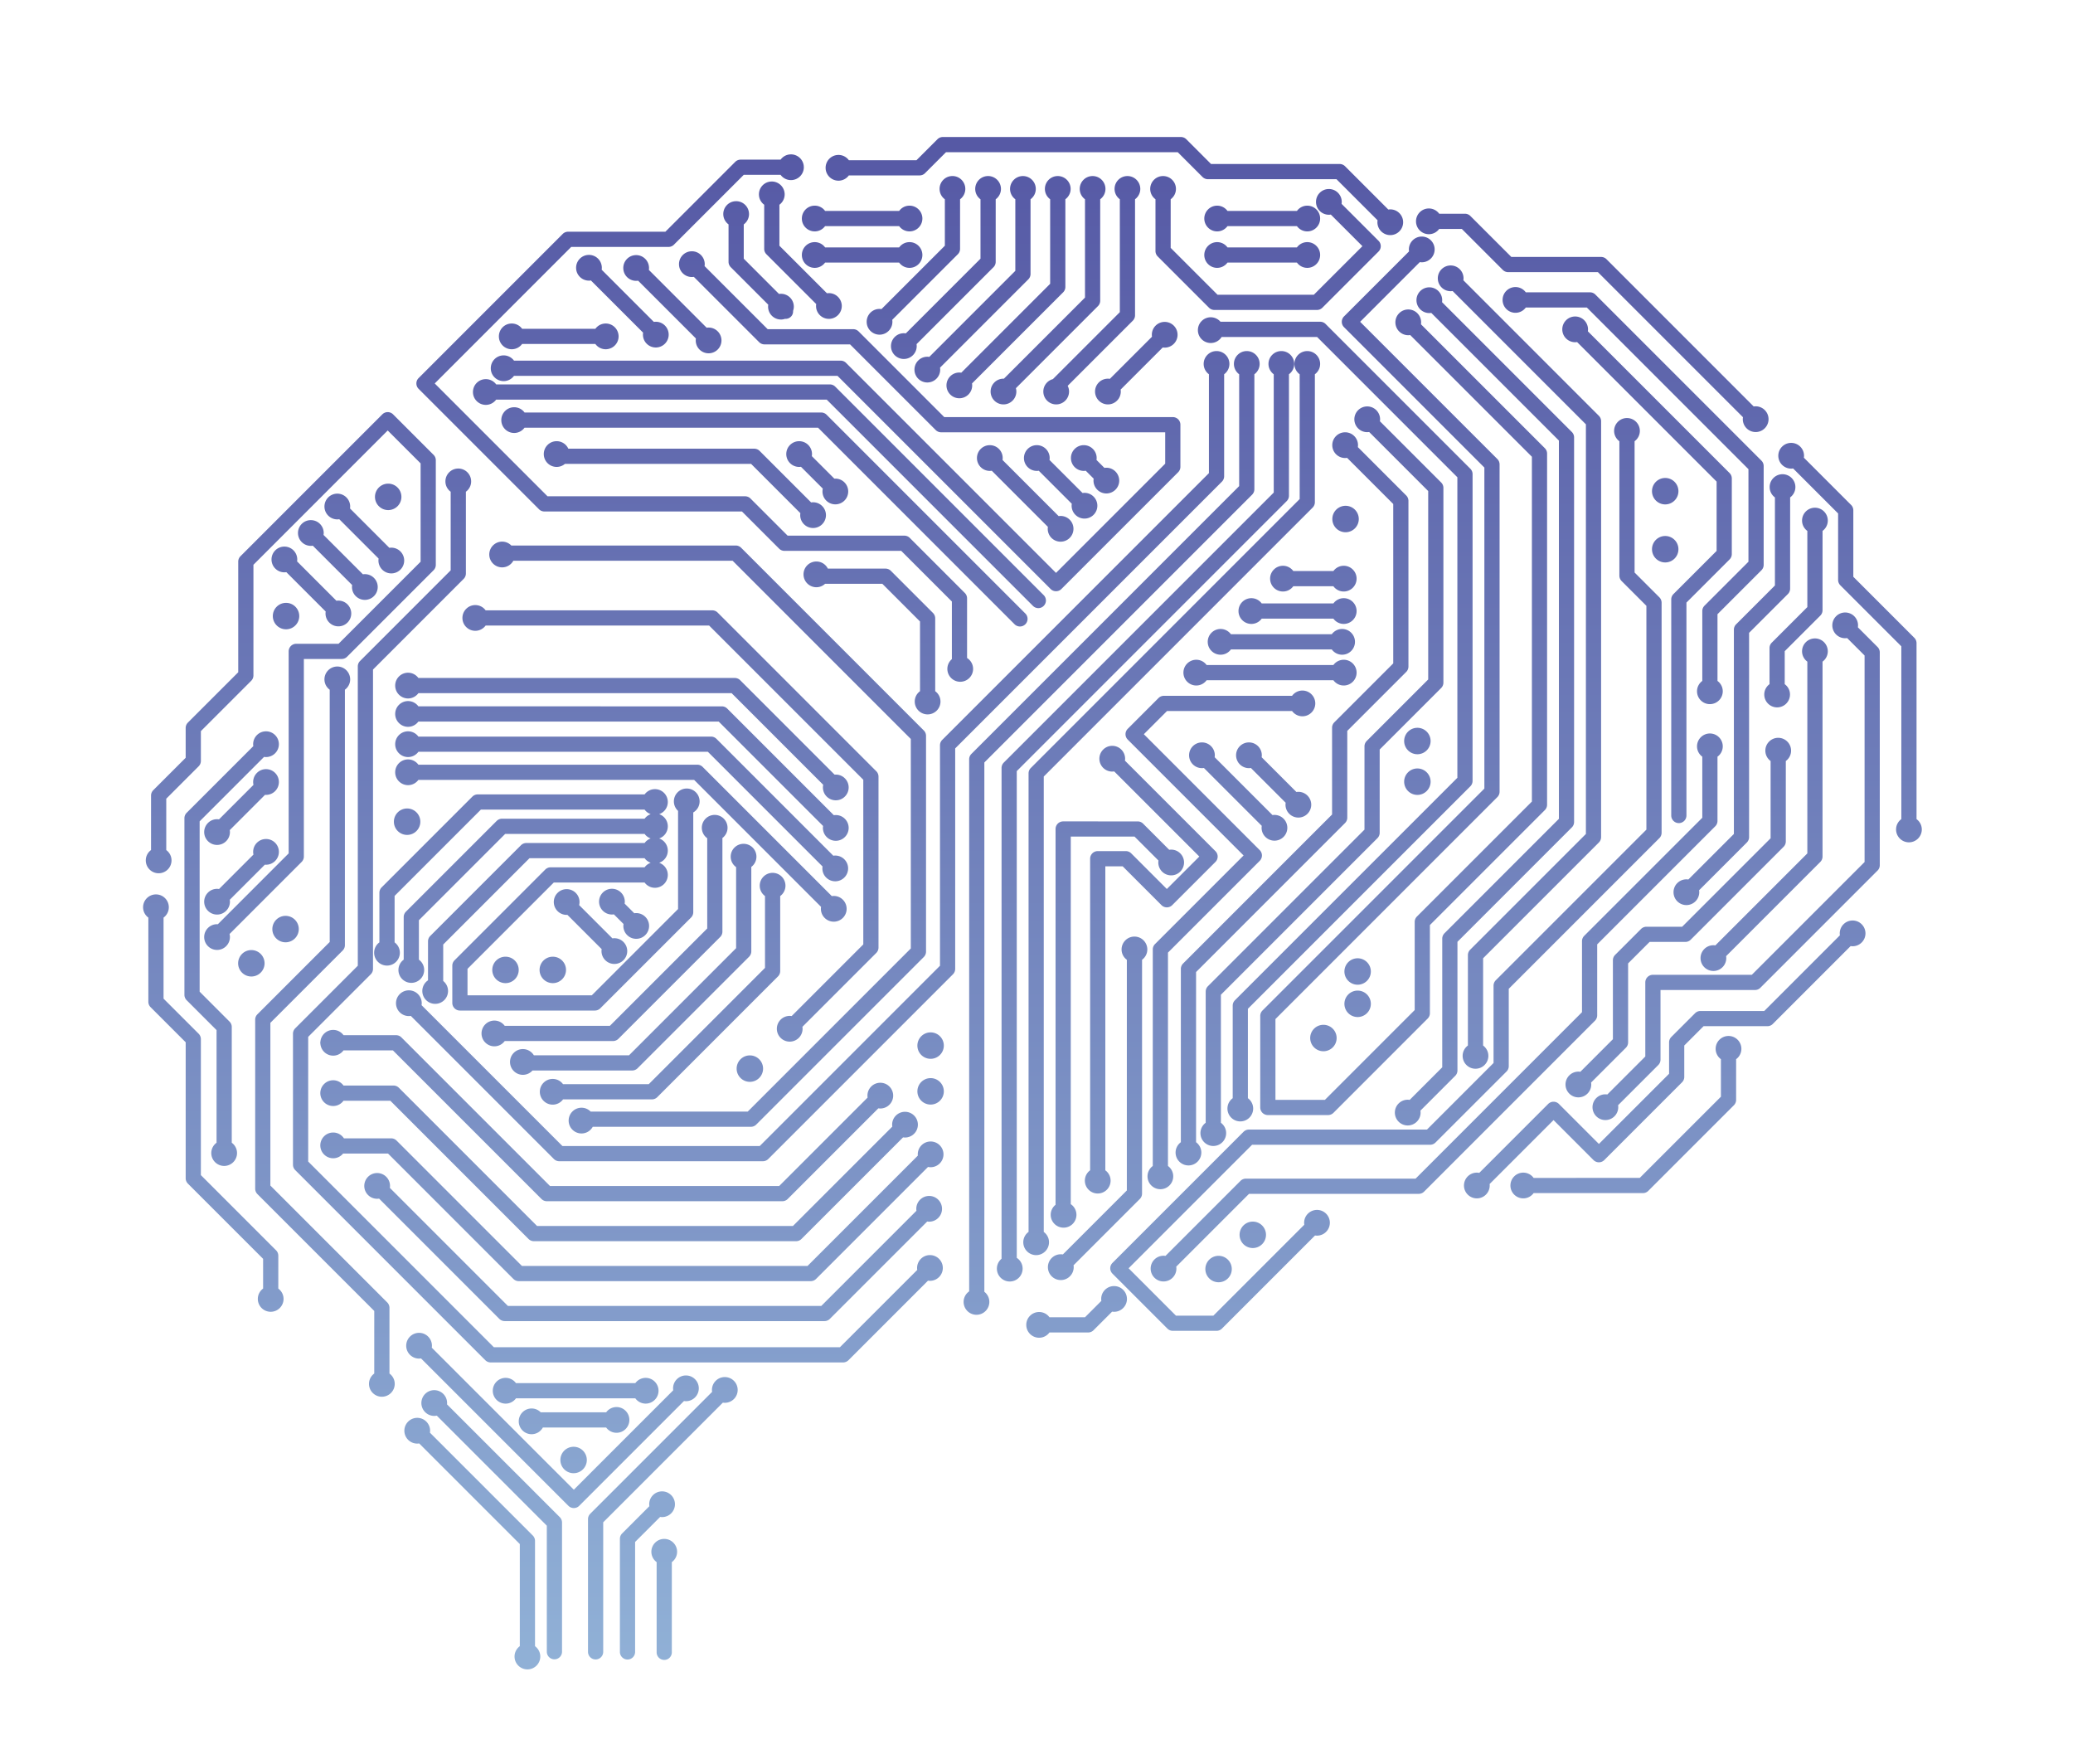
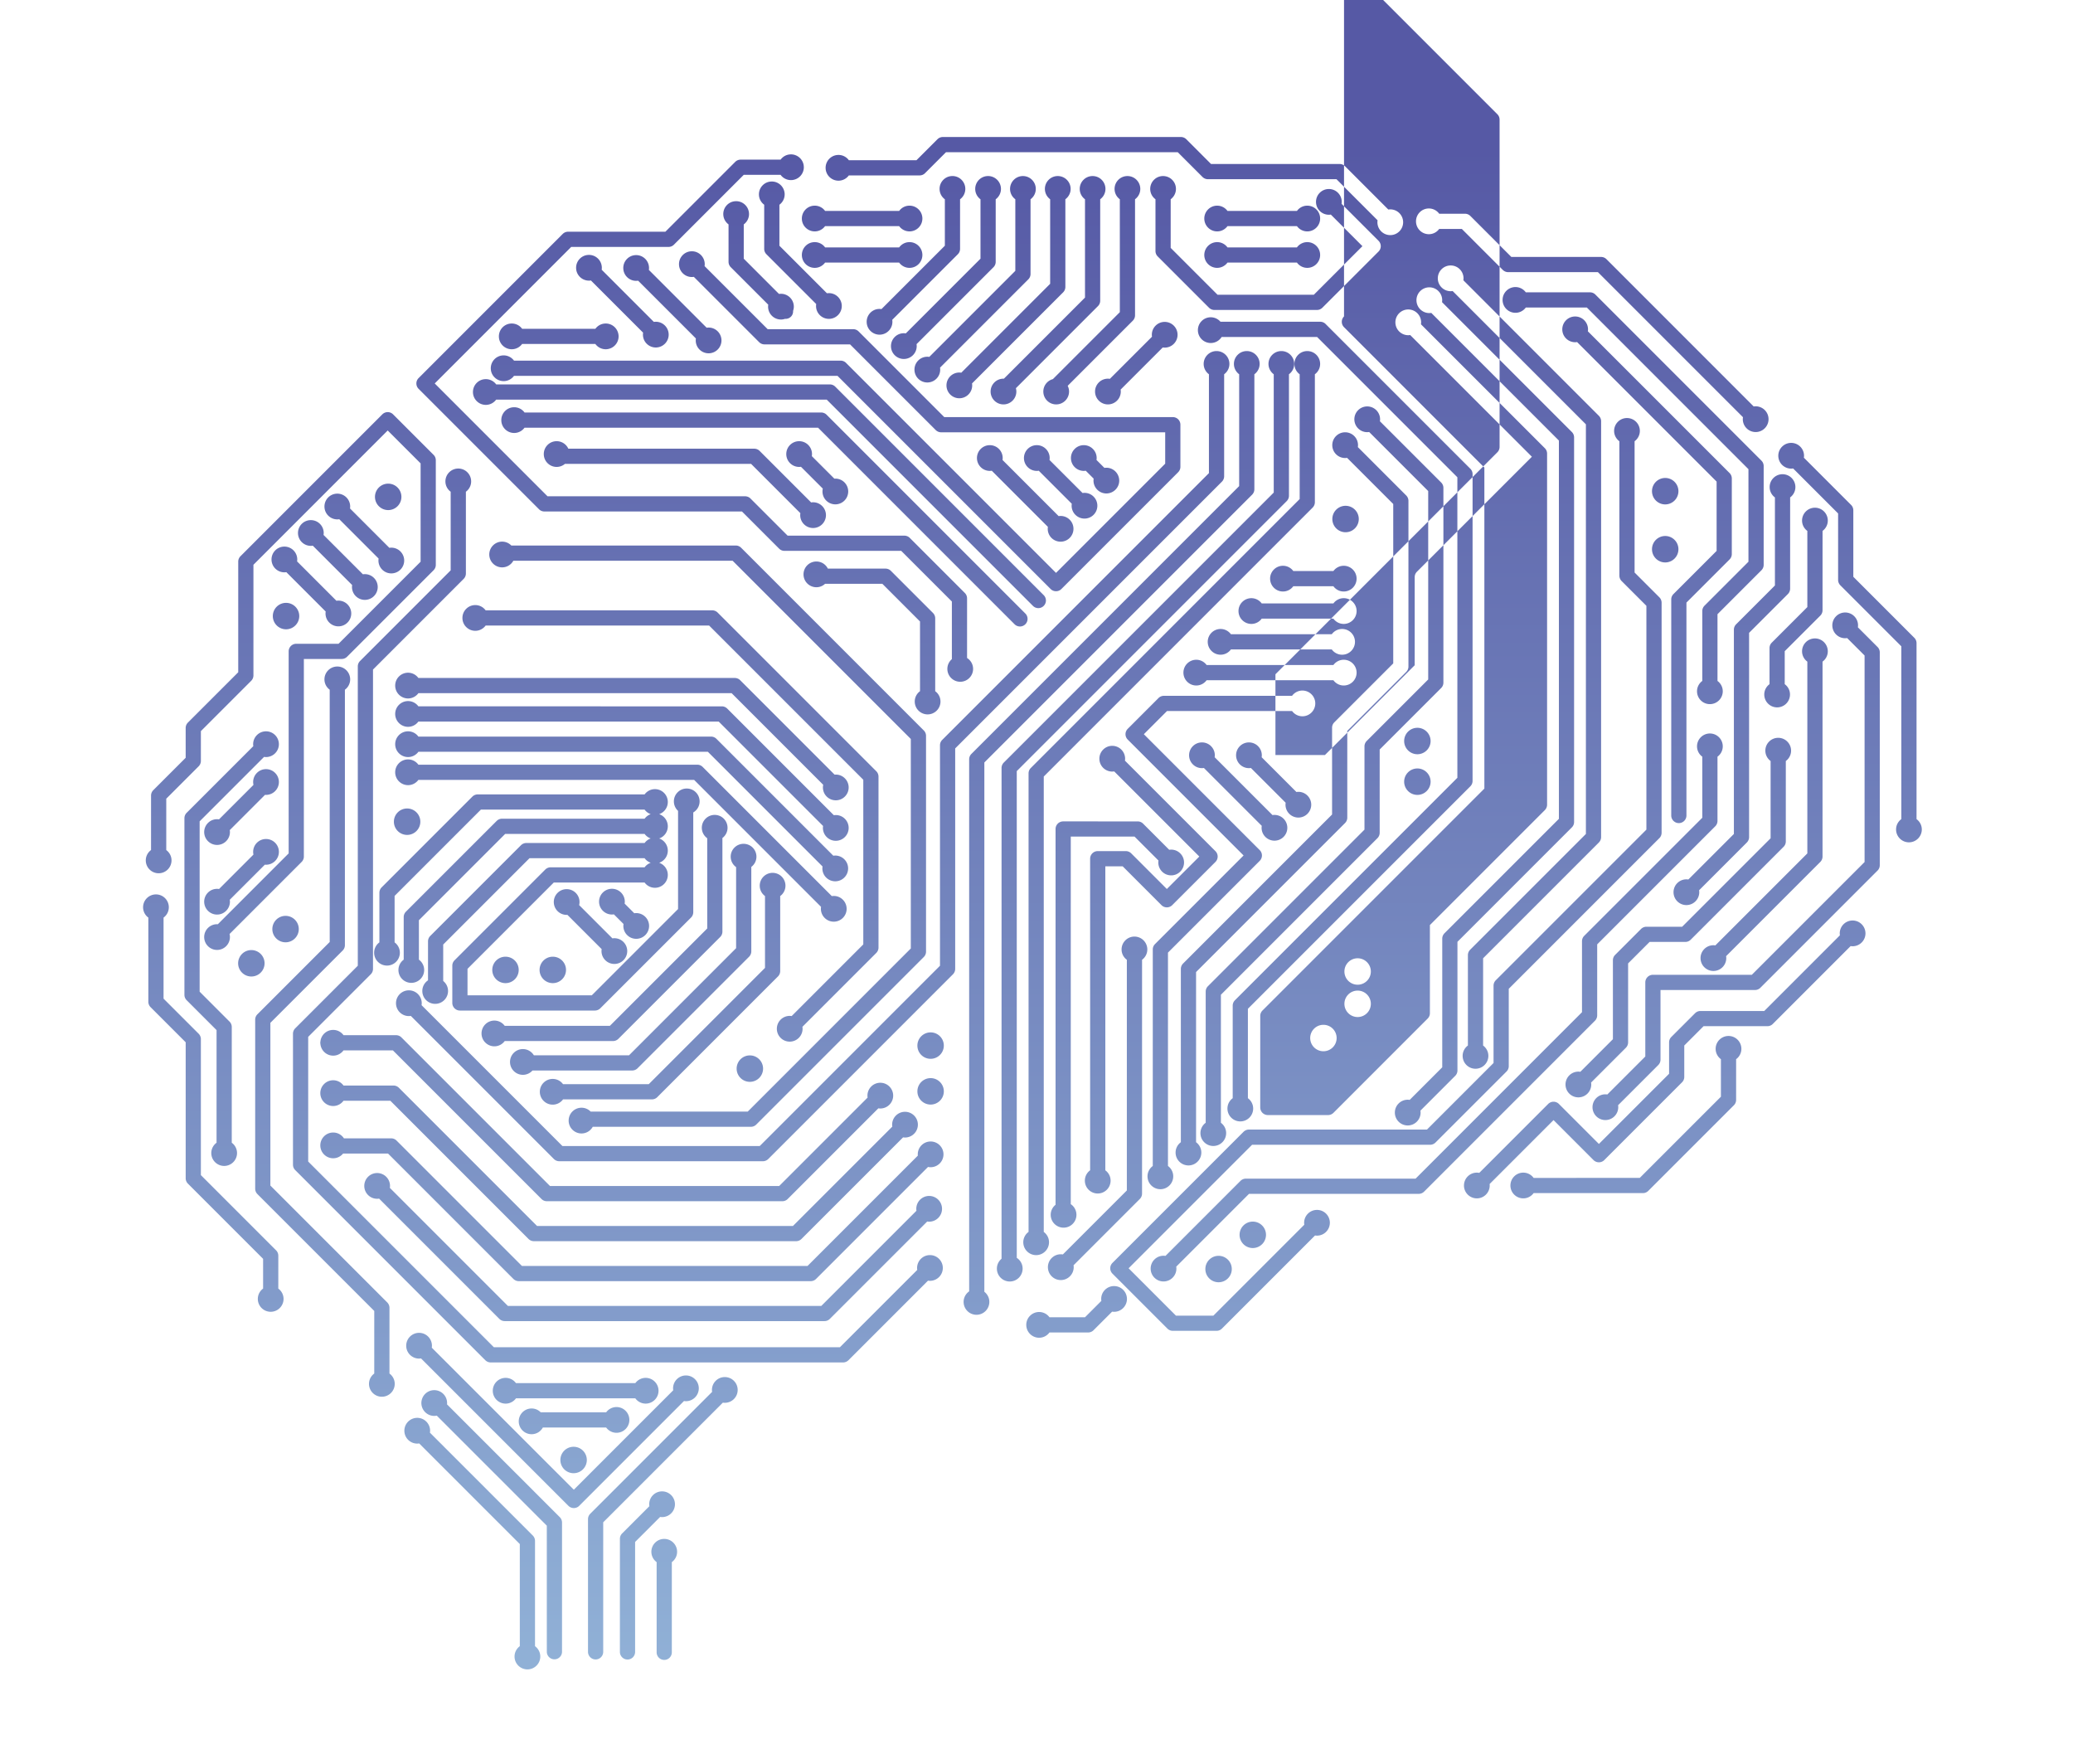
<svg xmlns="http://www.w3.org/2000/svg" viewBox="0 0 10496 8930" xml:space="preserve" style="fill-rule:evenodd;clip-rule:evenodd;stroke-linejoin:round;stroke-miterlimit:2">
-   <path d="M6812.83 2694.36c36.958 0 66.917-29.941 66.959-66.904-.042-36.987-30.001-66.912-66.959-66.912s-66.916 29.975-66.916 66.912c0 36.963 29.958 66.904 66.916 66.904ZM2837.33 7391c.033 36.958 29.979 66.875 66.904 66.917 36.988-.042 66.942-29.959 66.942-66.917-.05-36.958-29.954-66.917-66.942-66.917-36.97 0-66.871 29.917-66.904 66.917Zm1874.55-1933.17c-37 0-66.917 29.959-66.917 66.959h-.041c.041 36.958 30 66.916 66.958 66.916s66.875-29.958 66.875-66.916c0-37-29.917-66.959-66.875-66.959Zm-.042-231.541c-36.958 0-66.916 29.958-66.916 66.875 0 36.958 29.958 66.916 66.916 66.916 37 0 66.917-29.958 66.917-66.916 0-36.917-29.917-66.875-66.917-66.875Zm-982.087 183.416c0 36.959 29.921 66.917 66.942 66.917 36.937 0 66.879-29.958 66.879-66.917 0-36.916-29.942-66.916-66.879-66.916-37.021 0-66.942 30-66.942 66.916Zm4701.55-2856.22c36.958-.042 66.875-29.972 66.916-66.942-.041-36.938-29.958-66.888-66.916-66.888-36.959 0-66.917 29.95-66.917 66.888 0 36.97 29.958 66.942 66.917 66.942Zm-5699.32 2356.56c0 36.958 29.937 66.916 66.908 66.916 36.975 0 66.904-29.958 66.904-66.916 0-37-29.929-66.917-66.904-66.917-36.971 0-66.908 29.917-66.908 66.917Zm-1350.63-1791.26c0 36.945 29.926 66.887 66.905 66.929 36.979-.042 66.887-29.984 66.921-66.929 0-36.955-29.942-66.925-66.921-66.925-36.979.02-66.905 29.97-66.905 66.925Zm651.067-603.518c0-36.945-29.929-66.882-66.892-66.882-36.97 0-66.904 29.937-66.937 66.882.033 37.005 29.967 66.946 66.937 66.946 36.963 0 66.892-29.975 66.892-66.946Zm28.884 1711.32c36.954 0 66.92-29.917 66.92-66.866 0-36.988-29.966-66.917-66.92-66.917-36.963 0-66.913 29.929-66.913 66.917 0 36.949 29.95 66.866 66.913 66.866Zm431.208 683.459c0 36.958 29.95 66.916 66.912 66.916 36.988 0 66.9-29.958 66.9-66.916 0-37-29.912-66.917-66.9-66.917-36.962 0-66.912 29.917-66.912 66.917Zm4684-1019.8c-37.042 0-66.958 29.926-66.958 66.888 0 36.954 29.916 66.896 66.958 66.896 36.875 0 66.833-29.942 66.875-66.896-.042-36.962-30-66.888-66.875-66.888Zm0-205.883c-37.042.034-66.958 29.975-66.958 66.929 0 36.963 29.916 66.888 66.958 66.888 36.875 0 66.833-29.925 66.875-66.888-.042-36.987-30-66.895-66.875-66.929Zm1254.79-837.124c36.958 0 66.875-29.917 66.916-66.888-.041-36.971-29.958-66.9-66.916-66.942-36.959 0-66.917 29.971-66.917 66.942 0 36.971 29.958 66.888 66.917 66.888Zm-2021.33 3403.85c0-36.958-29.958-66.875-66.875-66.875-36.958 0-66.875 29.917-66.875 66.875 0 36.959 29.875 66.917 66.875 66.917 36.959 0 66.875-29.958 66.875-66.917Zm-173.208 173.209c0-36.959-29.958-66.917-66.875-66.917-37 0-66.917 29.958-66.917 66.917 0 37 29.917 66.916 66.917 66.916 36.917 0 66.875-29.916 66.875-66.916Zm637.167-1573.17c-37 0-66.876 30-66.876 66.917h-.041c.041 36.958 29.917 66.916 66.917 66.916 36.958 0 66.917-29.958 66.917-66.916 0-36.959-29.959-66.917-66.917-66.917Zm0 163.625c-37 0-66.876 29.958-66.876 66.917h-.041c.041 36.958 29.917 66.916 66.917 66.916 36.958 0 66.917-29.958 66.917-66.916 0-37-29.959-66.917-66.917-66.917Zm-240.167 240.167h.042c0 36.916 29.958 66.833 66.917 66.833 36.958 0 66.874-29.917 66.874-66.833 0-37-29.916-66.959-66.874-66.959-36.959 0-66.917 29.959-66.959 66.959Zm-5254.8-551.625h-.033c.033 37 29.958 66.916 66.912 66.958 36.996-.042 66.929-29.958 66.95-66.958-.021-36.959-29.979-66.875-66.95-66.875-36.954 0-66.879 29.958-66.879 66.875Zm-173.267 173.208c.051 37 29.967 66.875 66.938 66.875 36.962 0 66.892-29.917 66.892-66.875s-29.93-66.875-66.892-66.875c-36.971 0-66.887 29.917-66.938 66.875Zm3556.1-1325.13c0-21.605-10.583-40.592-26.666-52.308v-368.776c-.041-10.287-4.084-19.908-11.125-27.141l-213.417-213.421c-7.249-7.258-17.083-11.229-27.291-11.229l-291.75-.034c-10.667-21.262-32.542-35.974-58.029-35.974-36.013 0-65.171 29.166-65.171 65.174 0 35.946 29.137 65.121 65.171 65.121 17.033.033 32.487-6.704 43.945-17.358h290l190.709 190.787v352.834c-16.042 11.75-26.667 30.737-26.667 52.325 0 35.962 29.167 65.129 65.125 65.129 36 0 65.166-29.125 65.166-65.129Zm-3691.98 2285.84c0 36 29.159 65.125 65.163 65.167 35.975-.042 65.133-29.167 65.158-65.167-.025-21.583-10.65-40.541-26.666-52.291v-586a38.343 38.343 0 0 0-11.313-27.25l-151.333-151.459v-862.304l326.212-326.221c3.117.538 6.429.846 9.896.829 35.971 0 65.104-29.166 65.137-65.112-.033-36.004-29.166-65.171-65.137-65.171-36.004 0-65.196 29.167-65.196 65.171 0 3.458.334 6.737.871 9.862l-337.525 337.525c-7.275 7.234-11.246 16.967-11.279 27.221v894.159c.033 10.208 3.987 19.916 11.279 27.25h.025l151.408 151.375-.058 570.125c-16.021 11.75-26.642 30.708-26.642 52.291Zm1728.65-245.083c21.63 0 40.625-10.625 52.375-26.667h449.863c10.108.042 19.988-3.958 27.246-11.291l611.075-611.125c7.283-7.25 11.254-17.042 11.279-27.209V4536.13c16.075-11.75 26.646-30.792 26.646-52.375 0-35.917-29.117-65.083-65.096-65.083-36.004 0-65.154 29.166-65.154 65.083 0 21.583 10.604 40.625 26.658 52.375v363.708l-588.621 588.667h-433.937c-11.742-16.042-30.742-26.583-52.334-26.583-35.97 0-65.137 29.083-65.137 65.083s29.167 65.125 65.137 65.125Zm5953.37-347.667c-35.999 0-65.166 29.167-65.166 65.125 0 21.625 10.625 40.625 26.666 52.375v190.042l-410.917 410.958-537.374.042c-11.75-16.083-30.75-26.708-52.333-26.708-36.001 0-65.084 29.125-65.084 65.125h-.083c.083 35.958 29.166 65.125 65.167 65.125 21.583 0 40.583-10.584 52.333-26.667h553.417c10.041.042 19.999-3.958 27.208-11.375l433.333-433.25c7.208-7.25 11.291-16.958 11.291-27.208l.042-206.125c16.042-11.75 26.626-30.75 26.626-52.334 0-35.958-29.167-65.125-65.126-65.125Zm-6104.38 196.667c19.325 0 36.792-8.458 48.696-21.917h504.738c10.137 0 19.995-4 27.245-11.291l564.68-564.625c7.17-7.375 11.2-17.084 11.2-27.292V4388.63c15.674-11.792 25.966-30.542 25.966-51.834 0-36-29.191-65.083-65.15-65.083-35.962 0-65.129 29.083-65.129 65.083 0 21.917 10.937 41.167 27.375 52.876v410.375l-542.104 542.166-481.896.042c-11.342-18.75-31.979-31.375-55.621-31.417-35.971 0-65.129 29.125-65.129 65.125s29.158 65.167 65.129 65.167Zm-1073.58-2808.07c-35.996 0-65.129 29.117-65.129 65.113 0 35.979 29.133 65.137 65.129 65.167 3.467 0 6.762-.325 9.887-.846l199.267 199.262a57.118 57.118 0 0 0-.871 9.871c0 35.975 29.134 65.142 65.159 65.166 35.995-.024 65.137-29.191 65.137-65.166 0-35.988-29.167-65.067-65.137-65.129-3.434 0-6.705.325-9.788.837l-199.392-199.291a57.27 57.27 0 0 0 .871-9.871c0-35.996-29.133-65.113-65.133-65.113ZM803.267 4420.75c35.962 0 65.129-29.167 65.162-65.167-.033-21.583-10.612-40.5-26.612-52.249v-259.976l164.012-164.029c7.171-7.233 11.25-16.9 11.275-27.212v-150.896l254.862-254.825c7.28-7.342 11.176-17.104 11.217-27.246v-560.025l679.858-679.892 166.584 166.555v497.808l-415.454 415.412h-214.142c-10.279.034-19.937 4.096-27.183 11.2-7.234 7.363-11.288 16.992-11.288 27.271l-.029 1022.69-358.504 358.583a65.007 65.007 0 0 0-4.004-.125c-35.971 0-65.146 29.083-65.171 65.083.025 36 29.167 65.167 65.171 65.167 35.954 0 65.158-29.167 65.158-65.167 0-5.291-.658-10.458-1.879-15.375l364.925-364.958c7.187-7.208 11.287-16.958 11.287-27.208v-1000.21h191.625c10.167 0 20.03-4.003 27.263-11.354l437.925-437.854c7.25-7.291 11.246-16.996 11.246-27.208v-529.655c0-10.162-3.938-19.887-11.246-27.203l-205.079-205.08c-7.513-7.512-17.438-11.321-27.205-11.287-9.816-.034-19.741 3.808-27.22 11.287l-718.304 718.304c-7.242 7.234-11.271 17.113-11.246 27.246v560.025l-254.892 254.85c-7.188 7.301-11.212 16.95-11.263 27.221v150.938l-164.062 164.029c-7.171 7.283-11.212 16.933-11.238 27.246l-.041 275.783c-16.05 11.75-26.638 30.708-26.638 52.333 0 36 29.13 65.167 65.13 65.167Zm636.612-1653.71c-36 0-65.133 29.166-65.133 65.145 0 35.996 29.133 65.155 65.133 65.155 3.437 0 6.733-.321 9.887-.863l199.263 199.292c-.538 3.125-.871 6.421-.871 9.887 0 35.963 29.167 65.13 65.159 65.13 35.97 0 65.112-29.167 65.137-65.13-.025-36.004-29.167-65.154-65.137-65.154-3.459 0-6.738.317-9.83.863l-199.3-199.334c.53-3.092.855-6.387.855-9.846 0-36.004-29.192-65.145-65.163-65.145Zm267.996-268.034c-35.971 0-65.104 29.184-65.104 65.184 0 35.945 29.133 65.112 65.104 65.112 3.467 0 6.746-.308 9.887-.846l199.25 199.292c-.52 3.104-.862 6.383-.862 9.887.033 35.963 29.167 65.121 65.137 65.121 35.992 0 65.209-29.133 65.209-65.121 0-36.008-29.217-65.175-65.209-65.175-3.45 0-6.716.342-9.833.871l-199.275-199.291c.529-3.108.854-6.404.854-9.85-.079-36-29.166-65.096-65.158-65.184Zm358.2 906.533c-35.992 0-65.125 29.167-65.15 65.171h.025c0 35.963 29.133 65.13 65.125 65.13 21.592 0 40.562-10.621 52.312-26.68h1586.1l463.6 463.713c-.916 4.292-1.45 8.808-1.441 13.479 0 35.979 29.108 65.129 65.15 65.129 35.958 0 65.125-29.129 65.125-65.129 0-36.021-29.209-65.162-65.125-65.162-2.125 0-4.167.12-6.084.308l-478.066-478.05c-7.238-7.267-17.009-11.229-27.246-11.263H2118.37c-11.767-16.008-30.713-26.646-52.296-26.646Zm2165.72 850.876c35.958-.042 65.125-29.167 65.125-65.209 0-35.933-29.167-65.108-65.125-65.108-3.459 0-6.709.333-9.834.846l-539.958-539.925c-7.258-7.208-16.946-11.238-27.229-11.238l-1536.39-.041c-11.75-16.025-30.746-26.646-52.312-26.646-35.992.075-65.125 29.154-65.125 65.129 0 35.971 29.133 65.187 65.125 65.187 21.592 0 40.546-10.62 52.296-26.662h1520.48l528.65 528.667a56.662 56.662 0 0 0-.858 9.791c0 36.042 29.15 65.209 65.15 65.209Zm-2165.72-281.725c21.583 0 40.546-10.588 52.312-26.621l1396.07-.038 642.754 642.801a57.045 57.045 0 0 0-.829 9.916c0 35.959 29.121 65.125 65.079 65.125 36 0 65.209-29.166 65.209-65.125 0-36.042-29.209-65.167-65.209-65.167-3.416 0-6.666.334-9.791.834l-654.059-654.051c-7.3-7.241-17.008-11.253-27.246-11.278h-1411.98c-11.766-16.042-30.729-26.655-52.312-26.655-35.992 0-65.125 29.13-65.15 65.13.025 35.962 29.158 65.129 65.15 65.129Zm2162.93 486.725c36 0 65.167-29.125 65.167-65.125s-29.167-65.125-65.167-65.167c-3.458 0-6.708.334-9.792.875l-591.871-591.862a38.614 38.614 0 0 0-27.262-11.23H2118.41c-11.75-16.058-30.721-26.679-52.329-26.679-35.992 0-65.125 29.167-65.125 65.171 0 35.946 29.133 65.112 65.125 65.112 21.608 0 40.612-10.62 52.354-26.674h1465.7l580.608 580.62c-.529 3.125-.854 6.375-.854 9.834 0 36 29.125 65.125 65.125 65.125Zm5151.04 198.541c-36 0-65.083 29.167-65.083 65.167 0 3.458.291 6.708.833 9.792l-383 383.083h-323.167c-10.166.042-19.917 4-27.208 11.333l-120.334 120.25c-7.125 7.167-11.292 17.042-11.208 27.25v158.959l-355.333 355.291-202.459-202.458c-7.416-7.458-17.374-11.333-27.208-11.292-9.792-.041-19.833 3.792-27.333 11.375l-348.75 348.834a60.914 60.914 0 0 0-12.209-1.25c-36.041.041-65.166 29.125-65.166 65.125h-.042c.042 35.958 29.167 65.125 65.208 65.166 35.917-.041 65.125-29.166 65.125-65.166 0-2.584-.208-5.084-.5-7.459l323.667-323.708 202.458 202.542c7.25 7.25 17.125 11.208 27.25 11.208 10.042 0 19.959-4 27.167-11.292l393.75-393.708c7.292-7.292 11.292-17.042 11.292-27.167v-159.083l97.745-97.792h323.171c10.126.042 20.042-4.041 27.209-11.291l394.208-394.25c3.167.541 6.458.875 9.917.875 36.042 0 65.167-29.209 65.167-65.167-.084-36-29.125-65.167-65.167-65.167Zm-6876.88 636.875c21.588 0 40.567-10.625 52.334-26.708h548.383c10.254 0 19.904-4.042 27.121-11.208l515.479-515.542c7.317-7.208 11.225-17.083 11.225-27.167v-473.875c15.654-11.792 25.975-30.542 25.975-51.791 0-36.009-29.142-65.175-65.112-65.175-35.996 0-65.146 29.166-65.146 65.175 0 21.875 10.9 41.083 27.337 52.833l.059 456.917-492.955 492.916h-532.366c-11.759-16.041-30.746-26.666-52.334-26.666-36.004 0-65.129 29.125-65.129 65.166 0 35.917 29.125 65.125 65.129 65.125Zm783.334-609.333c-.042-36-29.192-65.125-65.171-65.125-3.425 0-6.721.291-9.854.833l-48.829-48.875c.545-3.083.87-6.374.87-9.833 0-36.042-29.216-65.167-65.158-65.167-36.004 0-65.171 29.125-65.171 65.167.034 35.958 29.167 65.125 65.171 65.125 3.458 0 6.754-.333 9.846-.875l48.875 48.833c-.538 3.125-.879 6.459-.879 9.917 0 36 29.166 65.125 65.129 65.125 36.012 0 65.129-29.125 65.171-65.125Zm6120.26-1511.86c.5-3.112.834-6.391.834-9.833 0-35.979-29.125-65.146-65.126-65.146-35.999 0-65.041 29.167-65.083 65.146.042 35.962 29.084 65.155 65.083 65.155 3.5 0 6.792-.317 9.917-.863l88.333 88.287v1045.53l-570.875 570.833h-500.874a38.738 38.738 0 0 0-27.167 11.292c-7.292 7.25-11.292 17.041-11.292 27.208v375.125l-192.291 192.25c-3.084-.5-6.417-.833-9.875-.833-36.001 0-65.084 29.166-65.125 65.166 0 35.917 29.083 65.167 65.125 65.167 35.999 0 65.125-29.25 65.166-65.167 0-3.458-.333-6.75-.875-9.833l203.583-203.583c7.208-7.292 11.25-16.917 11.25-27.25v-352.542h478.417c10.083 0 19.958-3.958 27.166-11.25l593.376-593.417c7.291-7.208 11.25-17.083 11.25-27.166v-1077.38c0-10.133-3.959-19.979-11.334-27.287l-99.583-99.609Zm-6296.14 1704.2c36.017 0 65.184-29.125 65.184-65.125s-29.167-65.166-65.184-65.166c-3.458 0-6.72.333-9.829.833l-168.475-168.458c1.246-4.959 1.955-10.209 1.921-15.625 0-36-29.192-65.125-65.154-65.125-35.962 0-65.121 29.125-65.121 65.125.025 36 29.121 65.167 65.121 65.167 1.296 0 2.562 0 3.817-.126l173.454 173.5c-.513 3.084-.846 6.417-.846 9.875 0 35.959 29.133 65.125 65.112 65.125Zm6593.18-733.171v-890.754c-.041-10.254-4.041-19.954-11.333-27.229l-308.749-308.779v-336.517c-.042-10.254-4.001-19.962-11.293-27.279l-239.083-239.104c.501-3.108.875-6.404.875-9.829-.083-36.005-29.166-65.129-65.166-65.129-36.001.033-65.084 29.15-65.126 65.129.042 36.012 29.125 65.088 65.126 65.162 3.458 0 6.749-.342 9.874-.879l227.793 227.808v336.563c.082 10.312 4.125 19.904 11.208 27.142l308.874 308.854.042 874.804c-16.083 11.742-26.666 30.709-26.666 52.333 0 35.959 29.125 65.167 65.124 65.167 36.001 0 65.126-29.167 65.168-65.167-.042-21.583-10.667-40.541-26.668-52.296Zm-6351.61 3533.46c36.004 0 65.188-29.167 65.188-65.125 0-36.042-29.184-65.125-65.188-65.125-35.95 0-65.112 29.083-65.112 65.125 0 3.417.321 6.708.85 9.833l-137.9 137.917c-7.284 7.292-11.255 17.042-11.296 27.25l-.034 572.542c.034 21.291 17.28 38.541 38.526 38.541 21.275-.041 38.429-17.25 38.454-38.5V7805.96l126.7-126.666c3.1.5 6.371.833 9.812.833Zm4734.7-2540.08v-359.334l597.834-597.833c7.208-7.25 11.249-16.946 11.249-27.171v-325.062c16.037-11.776 26.708-30.738 26.708-52.346 0-35.983-29.212-65.138-65.208-65.138-35.962.092-65.046 29.175-65.129 65.138 0 21.6 10.629 40.57 26.671 52.346l.042 309.104-597.834 597.796c-7.333 7.25-11.25 17.041-11.291 27.208v359.375l-842.584 842.583h-859.25c-10.25 0-19.958 4.042-27.25 11.292l-379.833 379.833a57.678 57.678 0 0 0-9.833-.833c-36 0-65.167 29.125-65.167 65.083 0 35.959 29.125 65.125 65.167 65.125 35.958 0 65.125-29.166 65.125-65.125 0-3.458-.333-6.708-.833-9.791l368.583-368.584h859.25c10.208-.041 19.916-4.041 27.166-11.25l865.125-865.166c7.25-7.209 11.292-17 11.292-27.25Zm-4417.07 1831.17c-35.979 0-65.112 29.167-65.112 65.125 0 3.417.325 6.709.837 9.834l-617.025 617.041-.112.125c-7.301 7.292-11.209 17.084-11.238 27.209v671.666c.029 21.209 17.196 38.459 38.492 38.5 21.271 0 38.5-17.25 38.5-38.5v-655.75l605.858-605.833a56.71 56.71 0 0 0 9.8.833c35.996 0 65.183-29.083 65.183-65.125 0-35.958-29.187-65.125-65.183-65.125Zm1314.16-431.75v-2679.57l1355.96-1355.94c7.209-7.392 11.167-17.013 11.209-27.208v-582.096c16.083-11.775 26.667-30.738 26.667-52.342 0-35.996-29.167-65.129-65.083-65.129-36.042 0-65.167 29.175-65.167 65.129 0 21.588 10.583 40.567 26.625 52.325v566.129l-1355.92 1355.97c-7.167 7.179-11.291 17.05-11.209 27.213v2693.39c-16.916 11.709-28.083 31.209-28.083 53.375 0 36 29.125 65.167 65.125 65.167 35.959 0 65.125-29.167 65.125-65.167 0-20.916-9.958-39.458-25.25-51.25Zm-535.958-1742.5v-865.495c-.042-10.238-4-19.946-11.209-27.213l-803.287-803.262c-7.267-7.255-17.025-11.267-27.237-11.296h-1147.42c-11.775-16.042-30.779-26.588-52.367-26.588-35.971 0-65.137 29.108-65.137 65.113 0 35.975 29.133 65.129 65.137 65.129 21.613 0 40.609-10.604 52.367-26.663h1131.52l780.633 780.671v833.563l-362.675 362.75c-3.15-.542-6.446-.875-9.904-.875-35.988.083-65.054 29.166-65.113 65.166 0 35.959 29.125 65.125 65.113 65.125 36.012 0 65.129-29.125 65.171-65.125a60.784 60.784 0 0 0-.863-9.833l374.021-374c7.209-7.333 11.208-17 11.25-27.167Zm-2538.53 1141.38c-35.95 0-65.088 29.167-65.088 65.167s29.138 65.125 65.088 65.125c3.5 0 6.796-.333 9.904-.833l608.979 608.916c7.258 7.25 17 11.209 27.171 11.209h1618.85c10.167 0 19.917-3.917 27.208-11.25l493.042-492.959c3.125.5 6.417.834 9.833.834 36 0 65.125-29.167 65.167-65.125-.042-36.042-29.209-65.125-65.167-65.125-35.999.041-65.125 29.125-65.125 65.125-.041 3.416.292 6.75.792 9.875l-481.708 481.708h-1586.97l-597.629-597.625c.529-3.125.862-6.417.862-9.875-.033-36.042-29.208-65.167-65.212-65.167Zm2799.03 415.375c-36 .042-65.041 29.125-65.125 65.125 0 3.459.375 6.75.875 9.875l-391.542 391.417h-1752.26l-940.046-940v-631.208l316.904-316.792c7.184-7.25 11.238-16.958 11.238-27.167l.033-1515.42 458.992-459.03c7.241-7.27 11.262-17.012 11.296-27.25v-413.891c16.016-11.75 26.637-30.721 26.637-52.308 0-35.996-29.138-65.13-65.137-65.13-35.996 0-65.163 29.134-65.163 65.13 0 21.62 10.638 40.575 26.667 52.316v397.925l-459.063 459.1c-7.275 7.342-11.192 17.05-11.225 27.171v1515.34l-316.875 316.916c-7.212 7.209-11.258 17-11.287 27.25v663.084a38.594 38.594 0 0 0 11.316 27.208l962.492 962.542c7.3 7.125 16.929 11.208 27.237 11.25h1784.2c10.329-.042 19.916-4.125 27.166-11.209l402.834-402.833c3.125.542 6.375.833 9.833.833 36 0 65.125-29.166 65.125-65.125 0-36-29.166-65.083-65.125-65.125Zm1489.54-3942.61.041-516.521c16-11.783 26.584-30.712 26.626-52.275-.042-35.996-29.209-65.129-65.167-65.129-36 0-65.125 29.175-65.167 65.129.042 21.604 10.667 40.6 26.667 52.342v500.487l-1350.5 1350.55c-7.167 7.196-11.25 17.009-11.209 27.175v1116.06l-912.696 912.75h-998.933l-713.287-713.209c.545-3.125.87-6.416.87-9.875 0-36-29.133-65.166-65.137-65.166-35.996 0-65.163 29.166-65.163 65.166s29.167 65.125 65.163 65.125c3.442 0 6.738-.333 9.879-.833l724.463 724.458a38.583 38.583 0 0 0 27.229 11.25h1030.89c10.142 0 19.971-4.041 27.225-11.25l935.163-935.166c7.208-7.334 11.25-17 11.292-27.25V3788.78l1350.46-1350.46c7.209-7.283 11.292-16.937 11.292-27.208Zm-1050 3956.53v-2464.01l1366.87-1366.92c7.126-7.233 11.251-16.904 11.251-27.175v-614.925c16.041-11.75 26.625-30.729 26.625-52.292 0-35.996-29.167-65.129-65.125-65.129-36 0-65.125 29.133-65.125 65.129 0 21.588 10.625 40.567 26.625 52.325v598.925l-1366.88 1366.91c-7.209 7.325-11.208 16.975-11.25 27.195l-.042 2484.55c-14.292 11.917-23.583 29.875-23.583 50 0 36 29.125 65.167 65.166 65.167 35.959 0 65.125-29.167 65.125-65.167-.041-22.875-11.833-43-29.666-54.583ZM4711.894 5778.6c-36 .084-65.042 29.167-65.083 65.125 0 2.25.083 4.417.333 6.5l-558.412 558.417h-1446.14l-634.75-634.667c-7.25-7.25-16.934-11.25-27.213-11.291l-239.17.041c-11.638-17.75-31.688-29.5-54.492-29.5-35.954 0-65.158 29.125-65.158 65.167 0 36 29.166 65.125 65.158 65.125 20.321 0 38.379-9.417 50.221-23.917h227.441l634.796 634.792c7.3 7.125 16.988 11.25 27.242 11.25h1477.96c10.288 0 20.029-4.042 27.25-11.25l566.896-566.917a58.382 58.382 0 0 0 13.125 1.375c35.958 0 65.125-29.125 65.125-65.125s-29.167-65.125-65.125-65.125Zm-1590.42 1474.67c35.987 0 65.129-29.167 65.129-65.125 0-36-29.142-65.167-65.129-65.167-21.562 0-40.575 10.625-52.325 26.667h-331.35c-11.683-11.875-28.008-19.417-46.167-19.417-36 0-65.129 29.125-65.129 65.125s29.129 65.125 65.129 65.125c24.634 0 45.9-13.75 56.896-33.833h320.621c11.767 16.042 30.746 26.625 52.325 26.625Zm241.7 537.25c-36.033 0-65.146 29.167-65.183 65.125h.037c0 21.625 10.596 40.583 26.646 52.333v456.667c.033 21.292 17.279 38.458 38.525 38.458 21.217 0 38.379-17.208 38.412-38.458v-456.667c16.08-11.75 26.676-30.75 26.676-52.333 0-35.958-29.125-65.125-65.113-65.125Zm-2016.23-3896.85c-36.004 0-65.196 29.133-65.196 65.154 0 4.996.571 9.871 1.663 14.542l-174.546 174.529c-3.125-.517-6.413-.859-9.829-.859-35.971 0-65.146 29.155-65.171 65.071.025 36.042 29.167 65.209 65.171 65.209 35.954 0 65.158-29.167 65.158-65.209 0-3.458-.342-6.708-.879-9.791l178.583-178.558c1.633.137 3.329.208 5.046.208 35.971 0 65.104-29.167 65.137-65.142-.033-35.996-29.166-65.154-65.137-65.154Zm5321.24 2231.35c-36.042.083-65.042 29.125-65.125 65.083 0 3.459.292 6.75.833 9.875L6143.6 6660.27h-189.541l-239.75-239.792 625.25-625.291h901.5c10.333 0 19.958-4.167 27.125-11.25l359.708-359.625a38.261 38.261 0 0 0 11.25-27.167v-391.5l762.542-762.625c7.291-7.167 11.25-16.958 11.333-27.166v-1164.86c-.083-10.217-4.042-20.012-11.375-27.321l-125.375-125.375v-664.6c16.042-11.75 26.625-30.737 26.625-52.296 0-35.991-29.125-65.053-65.166-65.125-35.959 0-65.001 29.134-65.084 65.125 0 21.592 10.625 40.58 26.625 52.321v680.509a38.91 38.91 0 0 0 11.208 27.174l125.542 125.447v1133.04l-762.583 762.542c-7.167 7.291-11.25 16.958-11.292 27.25v391.5L7225.1 5718.226h-901.458c-10.25.042-20 4.084-27.208 11.209l-663.75 663.791c-7.292 7.292-11.334 17.125-11.292 27.292-.042 10.167 4.083 20 11.292 27.167l278.208 278.25c7.208 7.25 17.125 11.25 27.208 11.208h221.583c10.042 0 19.917-4 27.125-11.208l471.542-471.542c3.084.542 6.375.875 9.834.875 35.958 0 65.125-29.167 65.125-65.167s-29.167-65.083-65.125-65.083ZM1346.944 4377.6c35.971 0 65.104-29.166 65.137-65.166-.033-35.917-29.2-65.084-65.137-65.084-36.004 0-65.196 29.084-65.196 65.084 0 4.791.554 9.416 1.538 13.791l-174.234 174.25a52.067 52.067 0 0 0-10.016-.875c-35.971 0-65.146 29.084-65.171 65.084 0 36 29.167 65.166 65.171 65.166 35.954 0 65.158-29.166 65.158-65.166 0-3.417-.325-6.667-.846-9.75l177.671-177.625c1.896.208 3.879.291 5.925.291Zm62.133 2145.67v-166.5c-.033-10.208-3.97-20-11.32-27.292l-380.696-380.666v-688.334c0-10.166-3.988-19.958-11.184-27.291L828.102 5055.52l.025-410.292c16.025-11.75 26.613-30.75 26.613-52.291 0-36-29.133-65.125-65.096-65.125-36.038 0-65.204 29.125-65.204 65.125 0 21.583 10.629 40.583 26.679 52.333v426.167c.029 10.291 4.142 20.041 11.35 27.25l177.662 177.666v688.417c0 10.208 4.046 19.958 11.288 27.208l380.713 380.667v150.542c-16.063 11.75-26.709 30.708-26.709 52.375 0 35.958 29.125 65.125 65.129 65.125 36 0 65.129-29.167 65.129-65.125 0-21.584-10.579-40.542-26.604-52.292Zm854.23 586.125c.262-2.167.391-4.417.391-6.708 0-36.042-29.125-65.167-65.129-65.209-36 .042-65.012 29.209-65.087 65.209.075 35.916 29.087 65.125 65.087 65.125 4.508 0 8.825-.5 12.95-1.334l557.096 557.084.033 638c0 21.25 17.213 38.458 38.442 38.458 21.292 0 38.542-17.208 38.542-38.458v-653.959c-.046-10.25-4.042-19.958-11.321-27.208l-571.004-571Zm-291.363-156.083v-332.667c0-10.25-4.087-20-11.296-27.292l-591.683-591.666v-823.75l366.121-366.084c7.308-7.375 11.212-17.125 11.212-27.208v-1293.05c16.058-11.758 26.671-30.746 26.671-52.313 0-36.004-29.158-65.137-65.112-65.137-35.996 0-65.13 29.133-65.13 65.137 0 21.584 10.605 40.555 26.638 52.313l.021 1277.05-366.088 366.125c-7.241 7.25-11.246 16.917-11.271 27.167v855.666c.025 10.292 4.109 20 11.213 27.209l11.242-11.167-11.184 11.167 591.65 591.708-.033 316.792c-16.046 11.75-26.634 30.708-26.634 52.291 0 35.959 29.167 65.167 65.159 65.167 36.004-.042 65.137-29.208 65.137-65.167 0-21.583-10.62-40.541-26.633-52.291Zm3668.78-442.75c-35.958 0-65.125 29.125-65.125 65.125 0 3.416.334 6.708.834 9.833l-82.876 82.917h-179.916c-11.75-16.042-30.75-26.625-52.333-26.625-35.959 0-65.084 29.125-65.126 65.125h.042c0 35.958 29.083 65.166 65.084 65.166 21.583 0 40.541-10.666 52.25-26.666h195.916c10.167 0 20.042-4.042 27.251-11.375l94.166-94.084c3.083.5 6.375.834 9.833.834 35.959 0 65.125-29.125 65.167-65.125-.042-36-29.208-65.125-65.167-65.125Zm-2167.68 582.75c35.963 0 65.079-29.167 65.113-65.125-.034-36.042-29.2-65.125-65.113-65.125-36.008.041-65.129 29.125-65.129 65.125 0 3.416.313 6.708.833 9.833l-503.42 503.417-719.23-719.125c.538-3.125.846-6.375.846-9.834 0-36-29.158-65.166-65.112-65.166-35.992 0-65.134 29.166-65.134 65.166 0 35.959 29.142 65.125 65.134 65.167a61.96 61.96 0 0 0 9.858-.917l746.4 746.417c7.171 7.083 16.983 11.208 27.208 11.167h.25c10.017 0 19.875-3.959 27.025-11.25l530.584-530.625c3.116.541 6.412.875 9.887.875Zm1773.14-739.459c35.959-.041 65.167-29.166 65.167-65.208 0-21.583-10.624-40.458-26.583-52.208v-2305.43l1361.42-1361.44c7.168-7.283 11.251-16.979 11.251-27.208v-647.754c16.041-11.733 26.667-30.687 26.667-52.275 0-35.996-29.167-65.129-65.167-65.129-35.959 0-65.083 29.175-65.083 65.129 0 21.604 10.541 40.567 26.583 52.325l.083 631.7-1361.42 1361.5c-7.292 7.271-11.291 16.992-11.291 27.208v2321.22c-16.125 11.75-26.751 30.75-26.751 52.375 0 36 29.125 65.167 65.125 65.208Zm-2537.28 1979.75v-532.958c-.033-10.25-4.02-19.958-11.32-27.292l-520.742-520.708c.542-3.125.846-6.417.846-9.833 0-36-29.15-65.167-65.154-65.167-35.971.042-65.088 29.167-65.138 65.167 0 36 29.167 65.125 65.138 65.125 3.483 0 6.787-.292 9.895-.834l509.488 509.417-.033 517.042c-16.004 11.75-26.609 30.75-26.634 52.333 0 35.958 29.159 65.125 65.155 65.125 35.974 0 65.133-29.167 65.166-65.125 0-21.583-10.629-40.542-26.667-52.292Zm560.188-1228.04c35.996 0 65.129-29.167 65.171-65.125-.042-36-29.209-65.167-65.171-65.167-21.558 0-40.525 10.625-52.296 26.667h-604.329c-11.742-16.042-30.696-26.667-52.287-26.667-36.025 0-65.117 29.208-65.117 65.167.054 35.958 29.092 65.166 65.117 65.166 21.608 0 40.554-10.625 52.32-26.708h604.296c11.754 16.083 30.738 26.667 52.296 26.667Zm2910.97-3921.48c-35.959.059-65 29.117-65.126 65.13h.042c0 35.962 29.083 65.171 65.084 65.171 21.625 0 40.583-10.671 52.333-26.68h510.625c11.708 16.009 30.667 26.68 52.333 26.68 35.959 0 65.125-29.184 65.125-65.171 0-36.013-29.166-65.13-65.125-65.13-21.625 0-40.583 10.604-52.333 26.646h-510.625c-11.792-16.042-30.792-26.646-52.333-26.646ZM4229.522 2553.2c36 0 65.121-29.158 65.121-65.171 0-35.962-29.121-65.129-65.121-65.129-1.75 0-3.417.075-5.042.221l-114.075-114.046c.596-3.313.938-6.813.921-10.467 0-36.033-29.15-65.149-65.112-65.149-36.004 0-65.155 29.149-65.155 65.149 0 35.98 29.151 65.13 65.155 65.13 3.221 0 6.266-.292 9.187-.755l110.621 110.596a64.478 64.478 0 0 0-1.637 14.45c0 36.013 29.137 65.171 65.137 65.171Zm2266.42 310.962c-36 0-65.125 29.167-65.167 65.138h.042c0 35.958 29.125 65.112 65.125 65.112 21.583 0 40.5-10.604 52.25-26.595h203.083c11.75 15.991 30.709 26.595 52.292 26.595 35.958 0 65.125-29.154 65.125-65.112 0-36.004-29.167-65.138-65.125-65.171-21.625 0-40.584 10.638-52.334 26.675h-203c-11.75-16.021-30.708-26.642-52.291-26.642Zm-566.084 1567.24c36.001 0 65.125-29.167 65.167-65.167-.042-36-29.166-65.125-65.167-65.125-3.458 0-6.75.334-9.833.875l-132.458-132.499c-7.292-7.284-17.084-11.221-27.25-11.221l-377.292-.034c-10.25.034-19.958 4.046-27.167 11.171-7.291 7.375-11.333 17.042-11.333 27.291l-.041 1902.33c-14.834 11.833-24.542 30.083-24.542 50.75 0 35.958 29.166 65.125 65.167 65.125 36 0 65.125-29.167 65.125-65.125 0-22.5-11.459-42.292-28.709-53.917v-1860.71h322.917l121.166 121.208c-.541 3.125-.875 6.417-.875 9.875.084 36 29.084 65.167 65.125 65.167Zm-21.916 162c10.25.042 20.125-4.042 27.291-11.292l218.792-218.708c7.5-7.5 11.25-17.417 11.25-27.25 0-9.833-3.75-19.75-11.25-27.208l-11.167 11.166 11.167-11.166-458.25-458.208c.542-3.134.875-6.405.875-9.83 0-36.004-29.208-65.187-65.208-65.187-35.959 0-65.001 29.208-65.083 65.187.082 35.921 29.124 65.129 65.083 65.129 3.5 0 6.792-.341 9.958-.862l430.958 430.979-164.416 164.333-180.542-180.583c-7.292-7.25-17.042-11.25-27.208-11.25h-142.209c-10.25.041-19.916 4.042-27.166 11.208-7.209 7.25-11.292 16.958-11.292 27.251v1577.42c-16.042 11.75-26.667 30.75-26.667 52.333 0 36 29.167 65.125 65.125 65.125 35.959 0 65.167-29.125 65.167-65.125 0-21.583-10.583-40.541-26.667-52.291v-1539h87.75l196.542 196.583c7.125 7.208 17 11.292 27.167 11.25Zm-1791.19-1920.42c36 0 65.192-29.166 65.192-65.129 0-36.033-29.192-65.154-65.192-65.154-3.429 0-6.708.313-9.8.85l-260.846-260.842c-7.221-7.208-16.962-11.237-27.233-11.27l-941.308.033c-10.246-22.429-32.821-37.983-59.146-38.012-36.004 0-65.129 29.149-65.129 65.149 0 35.98 29.125 65.13 65.129 65.13 15.966.016 30.616-5.826 41.887-15.363h942.633l249.546 249.608a59.702 59.702 0 0 0-.845 9.871c0 35.963 29.116 65.129 65.112 65.129Zm1665.65 3369.54.042-1183.75c16.041-11.792 26.625-30.75 26.625-52.292 0-36-29.167-65.083-65.167-65.166-35.917.041-65.125 29.125-65.125 65.166 0 21.625 10.625 40.584 26.667 52.334v1167.71l-323.958 323.917a59.876 59.876 0 0 0-10.459-.917c-36.083 0-65.292 29.208-65.292 65.292 0 36.083 29.209 65.333 65.292 65.333s65.333-29.208 65.375-65.333c0-3.334-.333-6.542-.833-9.542l335.583-335.625c7.291-7.25 11.25-17 11.25-27.125Zm194.208-3892.56c0-10.37-4.166-19.995-11.249-27.216-7.334-7.3-17.042-11.204-27.251-11.271H4780.94l-433.755-433.779c-7.25-7.213-16.995-11.238-27.245-11.288h-433.117l-319.408-319.295a63.98 63.98 0 0 0 .804-10.109c0-1.462-.042-2.733-.096-3.858-2.433-34.805-31-61.109-65-61.146-1.358.037-3.004.037-4.921.225-33.954 2.329-60.296 30.891-60.296 64.896 0 1.35.05 2.966.221 4.896 2.334 33.97 30.884 60.312 64.925 60.312 1.479 0 2.946-.033 4.338-.129a65.45 65.45 0 0 0 5.604-.675l330.667 330.629c7.183 7.196 16.924 11.237 27.195 11.271l433.163-.034 433.795 433.818c7.292 7.104 16.876 11.204 27.209 11.237h1134.62v158.862l-552.833 552.854-1063.25-1063.18c-7.171-7.275-17-11.221-27.167-11.254h-1653.83c-11.921-16.242-31.134-26.633-52.513-26.667-1.35 0-2.891.034-4.645.171-34.213 2.359-60.475 30.979-60.475 64.967 0 1.333.025 2.929.154 4.741 2.366 34.076 30.883 60.417 64.933 60.417 1.487 0 2.887-.033 4.242-.104 20.154-1.4 37.32-11.712 48.191-26.579h1638.03l1079.08 1079.12c7.167 7.204 17.001 11.249 27.167 11.249h.125c10.042 0 19.959-3.974 27.209-11.321l591.25-591.27-.042-.013c7.208-7.237 11.333-16.845 11.333-27.158v-213.313Zm40.792 3749.86c35.959 0 65.125-29.167 65.167-65.167-.042-21.583-10.625-40.542-26.667-52.292v-861.5l754.333-754.354c7.209-7.2 11.25-16.941 11.292-27.213v-439.337l298.417-298.429a38.387 38.387 0 0 0 11.25-27.209V2535.53c0-10.287-4.042-19.938-11.25-27.221l-244.917-244.95c.5-3.108.833-6.404.833-9.829 0-36.004-29.167-65.079-65.166-65.146-35.917.067-65.084 29.142-65.084 65.146 0 35.962 29.126 65.129 65.084 65.129 3.458 0 6.75-.341 9.875-.854l233.666 233.642v806.908l-298.416 298.438c-7.209 7.254-11.251 16.979-11.251 27.216v439.288l-754.416 754.441c-7.25 7.292-11.209 17-11.25 27.25v877.334c-16.042 11.75-26.667 30.75-26.667 52.333 0 36 29.167 65.167 65.167 65.167Zm-3298.22 306.458-699.691-699.667c-7.234-7.166-16.967-11.25-27.246-11.25h-252.979c-11.734-16.041-30.73-26.666-52.296-26.666-35.992 0-65.158 29.166-65.158 65.166s29.166 65.167 65.158 65.167c21.583 0 40.562-10.667 52.304-26.708h237.013l699.745 699.75c7.213 7.166 16.871 11.208 27.184 11.25h1327.6c10.266-.042 19.937-4.084 27.204-11.25l514.417-514.334c3.041.5 6.291.834 9.75.834 36 0 65.166-29.167 65.208-65.125 0-36.042-29.25-65.084-65.208-65.125-35.917.041-65.125 29.083-65.125 65.125 0 3.458.333 6.75.875 9.833l-503.088 503h-1295.67Zm3854.72-2067.44c35.958-.025 65.125-29.166 65.125-65.187 0-35.988-29.167-65.113-65.125-65.138-3.5 0-6.75.321-9.917.846l-176.041-176.041c.541-3.109.875-6.404.875-9.879 0-35.967-29.208-65.113-65.167-65.113-35.958 0-65.125 29.146-65.125 65.113 0 35.979 29.125 65.162 65.125 65.187 3.458 0 6.75-.334 9.875-.879l176.042 176.016a57.859 57.859 0 0 0-.834 9.888c0 36.021 29.167 65.162 65.167 65.187Zm-516.875-798.912c-36 0-65.125 29.209-65.125 65.187.083 35.946 29.125 65.113 65.125 65.113 21.583 0 40.584-10.621 52.292-26.675h641.875c11.791 16.054 30.792 26.675 52.375 26.675 35.958 0 65.125-29.167 65.125-65.113 0-36.004-29.167-65.187-65.125-65.187-21.625 0-40.625 10.621-52.375 26.679h-641.875c-11.708-16.058-30.667-26.679-52.292-26.679Zm278.917-311.717c-36 0-65.167 29.183-65.167 65.155 0 35.975 29.167 65.112 65.167 65.158 21.583 0 40.583-10.65 52.333-26.708h362.917c11.75 16.058 30.75 26.708 52.375 26.708 35.958-.046 65.125-29.183 65.125-65.158 0-36.005-29.167-65.121-65.125-65.155-21.625 0-40.625 10.604-52.375 26.659h-362.917c-11.792-16.055-30.75-26.659-52.333-26.659Zm2164.33 1138.65c21.25-.041 38.458-17.27 38.5-38.462v-1077.9l218.417-218.409c7.25-7.283 11.249-17.008 11.249-27.233l.042-382.779c-.042-10.238-4.041-19.971-11.25-27.262l-717.666-717.651c.541-3.1.833-6.379.833-9.837 0-36.004-29.167-65.138-65.125-65.138-36 0-65.042 29.167-65.125 65.138 0 35.966 29.083 65.125 65.125 65.125a57.216 57.216 0 0 0 9.875-.829l706.375 706.333v350.942l-218.5 218.475c-7.208 7.216-11.209 16.958-11.209 27.195l-.041 1093.78c0 21.304 17.25 38.471 38.5 38.512Zm-404.833 98.083c7.166-7.291 11.25-16.916 11.291-27.249v-2105.51c-.041-10.271-4.083-19.921-11.291-27.204l-686.125-686.175c.541-3.125.833-6.412.833-9.846 0-35.996-29.166-65.096-65.125-65.096-36 .042-65.042 29.1-65.125 65.096 0 36 29.125 65.167 65.125 65.167 3.5 0 6.792-.333 9.917-.871l674.791 674.846v2073.68l-586.208 586.208a38.571 38.571 0 0 0-11.25 27.25v457.584c-16.083 11.791-26.625 30.75-26.625 52.333 0 36 29.083 65.167 65.083 65.167s65.125-29.167 65.125-65.167c0-21.583-10.624-40.5-26.625-52.25l.042-441.792 586.167-586.167Zm148 1011.92v-399.75l108.75-108.708h180.875c10.245-.042 19.958-4 27.291-11.25l470.292-470.334c7.209-7.249 11.25-16.958 11.25-27.207l.042-407.101c15.999-11.75 26.666-30.704 26.666-52.295 0-35.996-29.208-65.13-65.208-65.13s-65.084 29.175-65.084 65.13c0 21.616 10.626 40.583 26.626 52.321v391.116l-447.792 447.792h-180.958c-10.209.041-19.875 4-27.167 11.25l-131.25 131.291c-7.25 7.209-11.292 16.959-11.292 27.209v399.625l-164.958 165.041c-3.125-.541-6.417-.875-9.875-.875-36 0-65.125 29.167-65.125 65.167 0 35.958 29.125 65.083 65.125 65.083s65.167-29.125 65.167-65.083c0-3.458-.333-6.792-.875-9.875l176.291-176.25c7.167-7.292 11.167-16.917 11.209-27.167Zm984.374-940.708.042-986.775c16.084-11.75 26.626-30.721 26.626-52.262 0-36.05-29.167-65.18-65.126-65.18-35.958.067-65.166 29.13-65.166 65.18 0 21.558 10.625 40.541 26.708 52.304v970.775l-465.796 465.75c-3.083-.5-6.417-.834-9.87-.834-35.922.084-65.043 29.167-65.088 65.125 0 35.959 29.125 65.167 65.088 65.167 36.041 0 65.207-29.167 65.207-65.167 0-3.458-.332-6.75-.874-9.833l477.041-477.042c7.209-7.25 11.208-17 11.208-27.208Zm-240.999-1818.03v445.783l-196.542 196.567c-7.209 7.25-11.25 16.95-11.25 27.22v1034.09l-230.583 230.584c-3.167-.542-6.458-.876-9.917-.876-35.958 0-65.125 29.167-65.125 65.167s29.167 65.125 65.125 65.125c35.995 0 65.162-29.125 65.162-65.125 0-3.458-.328-6.75-.833-9.875l241.838-241.834c7.166-7.291 11.249-16.916 11.291-27.207v-1034.08l196.584-196.571c7.208-7.308 11.166-16.979 11.208-27.216l.084-461.809c15.957-11.741 26.582-30.704 26.582-52.292 0-35.987-29.166-65.129-65.166-65.129-35.917 0-65.125 29.167-65.125 65.129 0 21.588 10.625 40.592 26.667 52.351Zm-16.084 735.312c-7.25 7.267-11.25 16.992-11.291 27.23v182.845c-16.042 11.742-26.625 30.712-26.625 52.317 0 36.012 29.083 65.163 65.125 65.163 35.999 0 65.124-29.151 65.124-65.163.042-21.588-10.582-40.575-26.666-52.3v-166.971l180.167-180.054c7.25-7.284 11.291-17.009 11.291-27.238l.042-401.641c16.042-11.763 26.584-30.713 26.584-52.28 0-36.004-29.167-65.129-65.126-65.129-35.958 0-65.166 29.125-65.166 65.129 0 21.588 10.625 40.559 26.708 52.334v385.579l-180.167 180.179Zm-313.25 311.117c35.996 0 65.208-29.121 65.208-65.113 0-21.591-10.671-40.546-26.666-52.295v-337.884l222.541-222.533c7.167-7.233 11.209-16.896 11.25-27.15v-500.413c-.041-10.27-4.041-19.925-11.25-27.225l-840.874-840.833c-7.25-7.221-16.959-11.287-27.209-11.287h-325.041c-11.792-16.059-30.75-26.671-52.334-26.671-36.041 0-65.166 29.158-65.166 65.154 0 35.97 29.125 65.137 65.166 65.137 21.584 0 40.542-10.621 52.334-26.671h309.125l818.208 818.313v468.521l-222.5 222.567c-7.167 7.254-11.208 16.937-11.208 27.175v353.741c-16.084 11.738-26.713 30.746-26.713 52.354 0 35.946 29.167 65.113 65.129 65.113Zm-1683.17 678.479c7.168-7.208 11.251-16.833 11.292-27.166v-421.609l311.417-311.396c7.292-7.316 11.208-17.042 11.208-27.204v-985.725c0-10.208-3.916-19.946-11.208-27.233l-310.291-310.196c.582-3.117.916-6.413.916-9.887 0-36.001-29.167-65.163-65.167-65.163s-65.125 29.162-65.125 65.163c0 35.979 29.125 65.129 65.125 65.162 3.459 0 6.75-.325 9.875-.862l298.917 298.941v953.867l-311.417 311.408c-7.208 7.308-11.208 17.008-11.208 27.246l-.041 421.529-792.668 792.667c-7.208 7.25-11.249 16.916-11.249 27.208l-.042 664.167c-16.042 11.75-26.625 30.75-26.583 52.291 0 35.959 29.083 65.125 65.083 65.125s65.083-29.166 65.083-65.125c.042-21.541-10.5-40.541-26.541-52.291v-648.209l792.624-792.708Zm405.042 1176v-651.25l579.333-579.375c7.292-7.334 11.251-17.042 11.251-27.225v-1946.92c0-10.163-3.959-19.962-11.251-27.246l-657.416-657.479c.542-3.108.875-6.404.875-9.838 0-35.996-29.208-65.178-65.208-65.178-35.959 0-65.084 29.182-65.084 65.178 0 35.955 29.125 65.138 65.084 65.171 3.499-.017 6.791-.358 9.916-.887l646.167 646.158v1915.06l-579.417 579.375c-7.124 7.291-11.208 16.916-11.208 27.208l-.041 651.25-164.917 165a57.628 57.628 0 0 0-9.875-.875c-35.959 0-65.125 29.167-65.125 65.125 0 36 29.166 65.167 65.125 65.167 36 0 65.166-29.167 65.166-65.167 0-3.458-.333-6.75-.875-9.833l176.208-176.25c7.292-7.209 11.251-16.959 11.292-27.167Zm65.292-1438.47c7.208-7.25 11.25-16.941 11.25-27.229l.042-1553.16c-.042-10.267-4.084-19.971-11.292-27.246l-732.875-732.813a38.276 38.276 0 0 0-27.166-11.295h-505.042c-11.917-13.817-29.584-22.688-49.292-22.688-36.042 0-65.042 29.125-65.125 65.129.083 36.005 29.083 65.163 65.125 65.163 23.25 0 43.667-12.275 55.167-30.608h483.208l710.291 710.254v1521.39l-1126.25 1126.2c-7.167 7.25-11.251 16.958-11.251 27.208v468.625c-16.041 11.709-26.666 30.709-26.666 52.334 0 35.958 29.125 65.125 65.125 65.125s65.125-29.167 65.125-65.125c0-21.625-10.583-40.625-26.667-52.375v-452.625l1126.29-1126.26Zm-1066.46 377.342c7.458-7.5 11.291-17.417 11.25-27.208.041-9.834-3.792-19.792-11.292-27.209l-586.625-586.654 117.375-117.42h633.125c11.75 16.024 30.708 26.674 52.292 26.674 36 0 65.208-29.133 65.208-65.145 0-35.984-29.208-65.121-65.208-65.121-21.542 0-40.542 10.587-52.292 26.629h-649.041c-10.292.058-20.001 4.088-27.167 11.245l-155.875 155.909a38.315 38.315 0 0 0-11.25 27.229c-.042 10.142 4 19.963 11.25 27.208l586.583 586.655-448.542 448.583c-7.208 7.208-11.291 17.083-11.208 27.208l-.083 1096.17c-16 11.75-26.625 30.708-26.625 52.333 0 36 29.083 65.125 65.125 65.167 36-.042 65.083-29.167 65.083-65.167.042-21.625-10.542-40.625-26.625-52.375v-1080.21l464.542-464.5Zm426.875-2756.08c-7.209 7.208-11.292 17.05-11.25 27.212-.042 10.175 4.041 20.013 11.208 27.175l710.667 710.733v1625.14l-1123.54 1123.53c-7.208 7.25-11.25 17.042-11.25 27.209l-.042 463.541c.042 10.209 4.084 19.917 11.25 27.209 7.375 7.125 16.917 11.25 27.292 11.25h304.875c10.334 0 19.917-4.125 27.125-11.084l477.208-477.375c7.209-7.25 11.251-16.916 11.292-27.166v-446.209l582.125-582.112c7.167-7.3 11.208-16.967 11.208-27.221v-1777.37c0-10.272-4.041-19.938-11.208-27.201l-627.417-627.454c.542-3.125.834-6.412.834-9.879 0-35.954-29.167-65.121-65.125-65.121-36 0-65.125 29.167-65.125 65.121 0 36 29.125 65.167 65.125 65.167 3.458 0 6.75-.317 9.875-.855l616.125 616.096v1745.56l-582.125 582.101c-7.167 7.25-11.25 16.916-11.25 27.25l-.042 446.125-454.625 454.666h-250.417v-409.041l1123.54-1123.59c7.208-7.233 11.25-16.891 11.292-27.204v-1657.07c-.042-10.312-4.125-20.012-11.334-27.262l-694.708-694.663 302.125-302.125c3.125.537 6.417.854 9.917.854 35.917 0 65.125-29.125 65.166-65.158-.041-36.004-29.249-65.088-65.166-65.113v.025c-36 .034-65.167 29.125-65.167 65.088 0 3.475.375 6.779.833 9.896l-329.291 329.321Zm429.542-416.238c21.624 0 40.583-10.617 52.333-26.666h114.583l207.458 207.503c7.292 7.184 16.917 11.23 27.167 11.255h454.458l734.417 734.392c-.541 3.15-.875 6.462-.875 9.904 0 35.979 29.125 65.166 65.125 65.166s65.167-29.15 65.167-65.166c0-35.988-29.167-65.113-65.167-65.113-3.458 0-6.75.317-9.875.854l-745.667-745.737c-7.208-7.209-16.958-11.237-27.208-11.288h-454.333l-207.542-207.471c-7.292-7.241-17-11.22-27.167-11.245h-130.5c-11.749-16.046-30.75-26.667-52.374-26.667-35.959 0-65.084 29.167-65.084 65.138 0 35.953 29.125 65.112 65.084 65.141Zm-781.75 3070.15c35.999 0 65.125-29.166 65.125-65.166 0-36.009-29.126-65.15-65.125-65.15-3.459 0-6.709.325-9.834.854l-292.958-292.967c.5-3.125.833-6.42.833-9.866 0-35.967-29.167-65.113-65.167-65.113-35.958 0-65.125 29.146-65.125 65.113 0 36.012 29.126 65.162 65.125 65.187 3.459 0 6.75-.334 9.875-.879l292.959 292.946a57.619 57.619 0 0 0-.875 9.875c0 36 29.166 65.125 65.167 65.166Zm-304.209-2686.65h519.542a38.664 38.664 0 0 0 27.208-11.27l284.375-284.392c7.459-7.475 11.333-17.421 11.292-27.221 0-9.821-3.833-19.775-11.292-27.204l-187.167-187.117c.542-3.142.876-6.429.876-9.887 0-36.029-29.209-65.138-65.167-65.138-35.959.079-65.125 29.133-65.125 65.138 0 35.971 29.125 65.129 65.125 65.129a57.47 57.47 0 0 0 9.917-.85l159.958 159.962-245.959 245.834h-487.625l-237.249-237.175v-246.246c16.041-11.763 26.666-30.709 26.666-52.279 0-36.005-29.167-65.071-65.167-65.138-35.958 0-65.125 29.133-65.125 65.138 0 21.587 10.584 40.591 26.667 52.333v262.117c.042 10.241 4.042 19.941 11.167 27.183l11.291-11.158-11.208 11.216 259.792 259.755c7.25 7.162 16.916 11.241 27.208 11.27Zm66.333-424.337h351.667c11.709 16.029 30.708 26.667 52.292 26.667 36 0 65.167-29.2 65.167-65.172 0-35.991-29.209-65.124-65.167-65.124-21.542 0-40.501 10.6-52.25 26.641h-351.751c-11.749-16.025-30.708-26.641-52.291-26.641-35.958.071-65 29.158-65.083 65.124 0 35.972 29.083 65.172 65.083 65.172 21.625 0 40.583-10.654 52.333-26.667Zm-52.333 211.238c21.583 0 40.583-10.638 52.291-26.667h351.709c11.75 16.045 30.708 26.667 52.292 26.667 36 0 65.167-29.167 65.167-65.172 0-35.991-29.209-65.112-65.167-65.112-21.542 0-40.583 10.588-52.292 26.671h-351.667c-11.75-16.083-30.75-26.671-52.333-26.671-35.958.058-65 29.158-65.083 65.112.083 35.971 29.083 65.172 65.083 65.172Zm-1557.54-130.284c-1.416 0-3.041.034-4.833.196-19.667 1.313-36.75 11.612-47.625 26.475h-375c-11.904-16.263-31.092-26.637-52.438-26.671-1.449 0-3.029.034-4.841.196-34.075 2.312-60.384 30.875-60.384 64.916 0 1.321.03 2.929.18 4.746h.008c2.521 34.263 30.996 60.392 64.908 60.426 1.48-.034 2.854-.068 4.246-.121 20.142-1.375 37.313-11.68 48.196-26.546h375c11.917 16.224 31.042 26.65 52.417 26.667 1.5 0 2.958-.068 4.375-.121 34.541-2.396 60.875-30.959 60.875-64.975 0-1.484-.084-2.946-.125-4.371-2.375-34.488-30.959-60.817-64.959-60.817Zm725.792 693.562c-27.792 7.392-48.333 32.634-48.333 62.83 0 36 29.125 65.158 65.124 65.158 36 0 65.125-29.125 65.167-65.158 0-10.467-2.583-20.292-6.958-28.942l329.708-329.696c7.209-7.217 11.25-16.991 11.292-27.229v-587.579c16.042-11.763 26.625-30.738 26.625-52.279 0-36.005-29.167-65.138-65.125-65.138-36.042.067-65.042 29.133-65.125 65.138 0 21.57 10.584 40.583 26.625 52.333v571.567l-339 338.995Zm278.709-2.266c-36.001 0-65.084 29.125-65.125 65.096.082 36 29.124 65.158 65.125 65.158 36.041 0 65.166-29.158 65.166-65.158 0-3.467-.333-6.734-.875-9.808l213.292-213.296c3.167.52 6.416.837 9.833.837 36 0 65.167-29.15 65.167-65.121 0-36.004-29.167-65.162-65.167-65.162-35.958 0-65.083 29.158-65.083 65.162 0 3.433.291 6.713.833 9.838L5619.48 1917.83a59.914 59.914 0 0 0-9.875-.829Zm-2597.43 3198.74a38.877 38.877 0 0 0 27.288-11.333l459.408-459.375c7.233-7.25 11.221-17 11.246-27.208V4112.9c19.179-11.263 32.129-32.079 32.129-56.013 0-35.946-29.125-65.113-65.129-65.113-35.996 0-65.154 29.126-65.154 65.113 0 19.075 8.229 36.163 21.167 48.029v496.95l-436.863 436.875h-629.208v-134.208l436.879-436.917h459.792c11.75 16.083 30.754 26.667 52.358 26.667 35.962 0 65.121-29.167 65.121-65.125 0-28.458-18.259-52.625-43.675-61.5 25.429-8.875 43.675-33.041 43.675-61.5 0-28.5-18.275-52.709-43.725-61.584 25.45-8.833 43.725-33.041 43.725-61.499 0-28.509-18.275-52.68-43.725-61.542 25.45-8.854 43.725-33.046 43.725-61.538 0-35.996-29.159-65.129-65.121-65.129-21.604 0-40.608 10.605-52.358 26.646h-844.921c-10.23.029-19.93 4.042-27.209 11.309l-459.366 459.337c-7.167 7.25-11.246 16.959-11.288 27.25v251.167c-16.054 11.75-26.667 30.708-26.667 52.333 0 35.958 29.126 65.125 65.13 65.125 35.996 0 65.162-29.167 65.162-65.125 0-21.625-10.596-40.542-26.637-52.333v-235.25l436.85-436.838h828.946c7.683 10.509 18.449 18.654 30.995 23.046-12.537 4.396-23.304 12.533-30.979 23.025h-721.85c-10.229.033-19.971 4.042-27.271 11.329l-459.333 459.271c-7.221 7.25-11.296 17.125-11.258 27.292v215.625c-16.055 11.75-26.675 30.75-26.675 52.333 0 35.958 29.15 65.125 65.129 65.125 36.004 0 65.137-29.167 65.175-65.125-.021-21.583-10.617-40.542-26.675-52.292v-199.708l436.85-436.875h705.908c7.675 10.5 18.442 18.667 30.996 23.041a65.305 65.305 0 0 0-31.012 23.042h-598.821c-10.255 0-19.996 4.125-27.196 11.292l-459.408 459.375c-7.284 7.292-11.213 17.167-11.188 27.208v197.25c-17.358 11.625-28.862 31.417-28.862 54 .083 35.959 29.091 65.125 65.141 65.125 35.992 0 65.125-29.166 65.125-65.125 0-20.625-9.675-38.875-24.487-50.708v-184.542l436.891-436.917 582.805.042c7.683 10.459 18.449 18.626 30.983 23.042-12.525 4.375-23.292 12.542-30.95 23h-475.767c-10.237.042-19.971 4.042-27.271 11.333l-459.333 459.375c-7.113 7.209-11.246 16.834-11.288 27.167v188.708c.042 10.375 4.142 19.959 11.288 27.167 7.187 7.167 16.975 11.292 27.246 11.292v.041h683.537Zm2070.76-3198.68a36.778 36.778 0 0 0-2.125-.054c-36 0-65.084 29.158-65.125 65.096.041 36 29.083 65.158 65.125 65.158 35.958 0 65.166-29.125 65.166-65.158 0-5.896-.875-11.542-2.333-16.871l415.583-415.642c7.167-7.163 11.292-16.904 11.292-27.175v-513.758c16.042-11.746 26.625-30.709 26.625-52.279 0-36.005-29.166-65.138-65.125-65.138-36 .067-65.083 29.133-65.125 65.138 0 21.558 10.583 40.591 26.666 52.366v497.73l-410.624 410.587Zm-2298.12 4086.97-752.371-752.333c-7.2-7.292-17-11.25-27.212-11.25l-265.95-.042c-11.759-16.042-30.738-26.625-52.321-26.625-34.292 0-62.142 26.5-64.754 60-.23.833-.575 2.458-.65 5.125 0 2.333.408 4.083.633 5 2.558 33.542 30.404 60.125 64.771 60.125 21.566 0 40.546-10.625 52.296-26.667l250.058-.041 752.317 752.375c7.245 7.25 16.979 11.25 27.2 11.291h1192.23c10.217-.041 19.942-4.041 27.208-11.291l458.992-459c3.125.583 6.417.875 9.833.875 36 0 65.167-29.125 65.167-65.125 0-36.042-29.167-65.167-65.167-65.167-35.999.083-65.041 29.167-65.083 65.167 0 3.458.292 6.75.833 9.833l-447.75 447.75h-1160.28Zm2379.45-2832.54h.125c9.75 0 19.583-3.796 27.041-11.259l.042.017c7.459-7.488 11.292-17.446 11.25-27.263.042-9.821-3.791-19.741-11.292-27.229l-1006.25-1006.27c-7.25-7.233-17-11.204-27.209-11.245h-1502.07c-11.913-16.234-31.079-26.642-52.484-26.659-1.421 0-3.033.025-4.816.196-34.042 2.317-60.375 30.841-60.375 64.858 0 1.342.025 2.988.195 4.892 2.325 33.933 30.784 60.333 64.825 60.333 1.538 0 2.963-.054 4.284-.129 20.15-1.35 37.321-11.663 48.2-26.512l1486.27-.034 995.008 995.067a38.52 38.52 0 0 0 27.25 11.242Zm-475.583 1645.95v-1092.42a38.512 38.512 0 0 0-11.333-27.196l-924.884-924.95c-7.3-7.204-16.992-11.263-27.237-11.296h-1136.32c-11.721-11.996-28.134-19.688-46.438-19.688-36 0-65.158 29.134-65.158 65.13 0 35.996 29.133 65.17 65.158 65.17 24.538-.025 45.688-13.683 56.725-33.62h1110.11l902.333 902.379v1060.5l-825.775 825.875h-795.208c-11.696-12-28.109-19.625-46.363-19.625-35.962 0-65.096 29.208-65.096 65.166 0 35.959 29.134 65.125 65.096 65.125 24.634 0 45.875-13.708 56.875-33.75h800.613c10.179 0 19.97-4 27.246-11.291l848.321-848.25-11.167-11.25 11.208 11.208c7.125-7.167 11.292-16.875 11.292-27.208Zm-443.334-3902.78c1.5-.033 2.917-.058 4.25-.129 20.125-1.408 37.375-11.679 48.25-26.537h358.459c10.208-.026 20-3.976 27.292-11.346l106.166-106.121h1173.46l125.374 125.417a38.698 38.698 0 0 0 27.251 11.254h651.041l208.042 207.992a57.7 57.7 0 0 0-.834 9.887c0 36.004 29.125 65.121 65.125 65.121 35.959 0 65.125-29.117 65.125-65.121 0-35.996-29.166-65.162-65.125-65.162-3.458 0-6.791.316-9.875.846L6810.1 841.461c-7.334-7.254-17.084-11.258-27.251-11.258h-651.125l-125.291-125.371c-7.334-7.246-17-11.216-27.25-11.25h-1205.38c-10.25 0-19.917 4.079-27.126 11.192l-106.291 106.233h-342.458c-11.875-16.204-31.084-26.638-52.417-26.667-1.458.029-3 .063-4.75.209-34.208 2.312-60.5 30.933-60.5 64.95 0 1.32.042 2.929.167 4.754 2.416 34.041 30.916 60.375 64.916 60.408Zm-1516.25 1663.4c7.246 7.162 16.904 11.187 27.15 11.237h1000.47l188.088 188.112c7.266 7.234 16.933 11.205 27.204 11.238h591.087l256.417 256.346v291.812c-13.917 11.892-22.834 29.575-22.834 49.392.042 36.008 29.167 65.129 65.125 65.163 36.001-.034 65.167-29.155 65.167-65.163 0-23.242-12.208-43.638-30.541-55.15v-301.929c0-10.184-3.917-19.954-11.251-27.263l-278.874-278.941c-7.292-7.233-17-11.204-27.209-11.23l-591.12.026-188.142-188.088c-7.209-7.308-17.05-11.229-27.221-11.229l-1000.41-.075-571.075-571.142 691.104-691.171h492.683c10.196.034 20.05-4.075 27.196-11.212l353.663-353.671h186.491c11.921 16.246 31.113 26.646 52.467 26.646 1.496 0 2.912-.033 4.221-.1 34.687-2.392 61.021-30.979 61.021-65.038 0-1.483-.059-2.929-.155-4.346l-15.795 1.009 15.795-1.108c-2.408-34.384-31-60.675-64.983-60.717-1.375 0-2.946.042-4.808.212-19.671 1.334-36.75 11.63-47.617 26.496h-202.587c-10.213 0-19.955 4.004-27.246 11.321l-353.604 353.55H2876.3c-10.209.046-19.942 4.017-27.242 11.325l-729.588 729.659c-7.241 7.133-11.295 17.037-11.254 27.203-.041 10.138 4.042 19.963 11.229 27.179l609.65 609.647Zm1331.06-1467.07c2.341 34.05 30.875 60.366 64.841 60.366 1.588 0 2.979-.054 4.175-.087 20.271-1.375 37.459-11.696 48.342-26.529h375c11.875 16.225 31.042 26.616 52.417 26.616 1.5 0 2.916-.025 4.291-.087 34.625-2.392 60.917-30.958 60.959-64.958 0-1.479-.084-2.963-.125-4.388-2.375-34.471-30.959-60.812-64.959-60.812-1.416 0-3 .029-4.708.162-19.75 1.308-36.917 11.629-47.75 26.538h-375c-11.871-16.246-31.05-26.7-52.438-26.7-1.449 0-3.029.029-4.816.191-34.1 2.296-60.409 30.925-60.409 64.933 0 1.321.03 2.934.18 4.755Zm-1469.02 526.708c-1.342 0-3.004.05-4.917.213-33.983 2.329-60.308 30.925-60.275 64.942 0 1.341 0 2.929.163 4.728 2.358 34.121 30.908 60.434 64.925 60.434 1.496 0 2.887-.05 4.208-.15 20.154-1.367 37.35-11.667 48.267-26.538h370.879c11.883 16.246 31.054 26.688 52.458 26.688 1.475 0 2.867-.05 4.2-.15 34.692-2.392 61.025-31.021 61.025-65.012-.037-1.496-.071-2.868-.146-4.1-2.416-34.713-30.962-61.055-64.979-61.055-1.416 0-3.029.05-4.821.213-19.683 1.341-36.8 11.629-47.637 26.504h-370.85c-11.908-16.259-31.088-26.717-52.5-26.717Zm2420.5 615.879c-35.958.071-65.125 29.125-65.125 65.129 0 36.001 29.125 65.125 65.125 65.125 3.458 0 6.792-.325 9.917-.854l284.166 284.184c-.583 3.091-.875 6.387-.875 9.862 0 35.983 29.125 65.15 65.125 65.15 36.042 0 65.167-29.187 65.167-65.15 0-36.012-29.125-65.129-65.167-65.129-3.375 0-6.667.325-9.792.846l-284.208-284.188c.542-3.125.875-6.42.834-9.846 0-36.004-29.126-65.129-65.167-65.129Zm-1964.57-902.208c-2.392-34.7-30.983-60.992-65-60.992-1.35 0-2.962.034-4.875.213-33.975 2.316-60.275 30.883-60.275 64.867 0 1.333.038 2.945.188 4.8 2.325 34.075 30.866 60.408 64.891 60.408 1.496 0 2.888-.025 4.263-.096a63.846 63.846 0 0 0 5.729-.692l264.171 264.167a64.223 64.223 0 0 0-.808 10.15c0 1.238.024 2.717.17 4.4 2.363 34.184 30.884 60.517 64.892 60.55a59.58 59.58 0 0 0 4.354-.162c34.517-2.371 60.883-30.917 60.883-64.959a82 82 0 0 0-.133-4.371c-2.429-34.52-31.029-60.841-65.012-60.841a58.41 58.41 0 0 0-4.8.212c-1.734.121-3.43.334-5.104.621l-264.225-264.213c.529-3.262.82-6.637.787-10.087 0-1.442-.021-2.763-.096-3.975Zm2210.2 1727.17a38.285 38.285 0 0 0 27.125-11.28l.042-.016v-.017c7.5-7.487 11.333-17.429 11.291-27.187 0-9.825-3.791-19.775-11.333-27.23L4228.933 1957.3a38.545 38.545 0 0 0-27.25-11.254h-1689.33c-11.929-16.242-31.095-26.667-52.529-26.692-1.337.025-2.933.025-4.771.204-34.05 2.308-60.391 30.875-60.391 64.917 0 1.317.033 2.929.187 4.758 2.35 34.067 30.875 60.408 64.892 60.433 1.579-.025 3.004-.053 4.262-.128 20.159-1.359 37.338-11.688 48.221-26.563h1673.54l1044.25 1044.29a38.712 38.712 0 0 0 27.25 11.28Zm-1971.25-1726.03c-2.363-34.75-30.925-61.084-64.967-61.084-1.342 0-2.971.025-4.817.205-34.091 2.308-60.395 30.874-60.425 64.924.03 1.317.03 2.954.234 4.851 2.296 33.974 30.854 60.308 64.862 60.308 1.48.033 2.93-.034 4.355-.129a60.745 60.745 0 0 0 5.679-.675l292.529 292.512a60.45 60.45 0 0 0-.788 10.009c0 1.337 0 2.891.175 4.695 2.313 34.05 30.838 60.388 64.821 60.388a85.63 85.63 0 0 0 4.379-.133c34.554-2.359 60.888-30.963 60.888-64.971 0-1.475-.071-2.925-.129-4.346-2.4-34.509-30.984-60.842-65.009-60.842a51.87 51.87 0 0 0-4.904.204 51.596 51.596 0 0 0-5 .583l-292.567-292.558c.538-3.296.805-6.658.788-10.058 0-1.467-.05-2.737-.104-3.883Zm1963.55 901.041c-36 .025-65.042 29.15-65.125 65.154 0 35.976 29.125 65.125 65.125 65.15 3.458 0 6.791-.316 9.875-.862l167.25 167.229a57.894 57.894 0 0 0-.834 9.921c0 35.963 29.167 65.113 65.125 65.113 36 0 65.125-29.15 65.125-65.113 0-36.037-29.166-65.146-65.125-65.146-3.458 0-6.708.325-9.791.838l-167.334-167.284c.542-3.125.875-6.42.875-9.846 0-36.037-29.208-65.058-65.166-65.154Zm-544.334-446.842c-3.291-.512-6.708-.808-10.208-.791-1.292 0-2.792 0-4.542.162-34.083 2.338-60.375 30.959-60.333 64.942 0 1.312 0 2.867.125 4.646 2.375 34.221 30.958 60.542 64.958 60.542 1.5 0 2.875-.059 4.25-.129 34.626-2.388 60.917-30.95 60.917-64.967 0-1.508-.042-2.929-.125-4.275-.125-1.967-.375-3.863-.666-5.654l446.875-446.909c7.208-7.25 11.333-16.975 11.333-27.245v-378.376c16.041-11.779 26.583-30.737 26.625-52.295-.042-36.005-29.209-65.138-65.167-65.138-36 .067-65.042 29.133-65.125 65.138 0 21.587 10.584 40.591 26.667 52.333v362.404l-435.584 435.612Zm-242.083-241.991a62.779 62.779 0 0 0-10.125-.825c-1.292 0-2.791.025-4.542.163-34.041 2.337-60.375 30.883-60.375 64.925 0 1.312 0 2.97.208 4.849 2.334 34.021 30.876 60.363 64.959 60.363 1.417 0 2.875-.05 4.292-.138 34.5-2.362 60.833-30.958 60.833-64.966 0-1.484-.042-2.955-.125-4.379a46.538 46.538 0 0 0-.708-5.583l332.125-332.013c7.292-7.279 11.25-17.05 11.291-27.217v-251.112c16.25-11.934 26.584-31.155 26.584-52.425 0-2.2-.125-4.313-.292-6.405-3.417-33.675-31.709-58.774-64.833-58.774-2.084 0-4.376.108-6.75.366-33.375 3.409-58.417 31.6-58.417 64.687 0 2.109.083 4.347.375 6.805 1.917 19.004 12 35.337 26.333 45.833v235.067l-320.833 320.779Zm1024.29 688.833c-35.959.025-65.084 29.15-65.084 65.154 0 35.976 29.125 65.125 65.084 65.125a55.758 55.758 0 0 0 9.916-.854l40.084 40.096a54.85 54.85 0 0 0-.834 10.225c0 .309-.083 1.383.084 3.125 1.875 34.667 30.5 61.638 65 61.667 1.041 0 1.916-.029 2.583-.054 35.375-1.629 62.583-30.371 62.625-65.034-.042-1.212-.042-1.983-.042-2.279-1.666-35.642-30.416-62.871-65.083-62.904-.875.033-2.041.033-3.458.121a51.43 51.43 0 0 0-6.459.7l-40.083-40.121c.5-3.116.833-6.404.833-9.813 0-36.004-29.166-65.058-65.166-65.154Zm-620.25-366.82a58.556 58.556 0 0 0-9.917-.863c-36.042 0-65.083 29.167-65.083 65.158 0 35.971 29.041 65.13 65.083 65.13 36 0 65.125-29.159 65.125-65.13 0-3.466-.291-6.754-.833-9.854l461.333-461.296c7.25-7.274 11.208-17.008 11.25-27.212v-444.025c16.041-11.763 26.667-30.738 26.667-52.279 0-36.005-29.209-65.071-65.209-65.138-35.958.067-65.041 29.167-65.083 65.138 0 21.57 10.583 40.55 26.625 52.3v428.079l-449.958 449.992Zm-280.959-198.975a63.2 63.2 0 0 0-10.041-.805c-1.334 0-2.875 0-4.75.183-33.959 2.305-60.25 30.896-60.25 64.942 0 1.313 0 2.926.166 4.755 2.334 34.041 30.875 60.408 64.875 60.408 1.459 0 2.917-.075 4.375-.129 34.542-2.392 60.875-30.959 60.875-65.001 0-1.479-.083-2.895-.124-4.237-.167-1.987-.376-3.883-.667-5.708l389.416-389.442c7.292-7.246 11.292-17.042 11.292-27.217l.041-316.72c16.251-11.934 26.584-31.121 26.625-52.401 0-2.191-.124-4.337-.333-6.429-3.416-33.675-31.666-58.774-64.792-58.774a62.41 62.41 0 0 0-6.75.366c-33.416 3.379-58.457 31.658-58.457 64.763 0 2.091.082 4.312.333 6.675 1.916 19.025 12 35.375 26.375 45.854v300.725l-378.209 378.192Zm-613.333-703.784c-.042-1.5-.071-2.875-.129-4.112-2.392-34.692-30.959-61.025-64.967-61.025-1.35 0-2.962 0-4.808.212-34.1 2.279-60.425 30.875-60.425 64.892.033 1.308.033 2.954.212 4.866 1.359 19.621 11.671 36.709 26.496 47.601v223.466c-.033 10.234 4.125 20.037 11.246 27.175l252.083 252.092a63.915 63.915 0 0 0-.787 10.212c0 1.238 0 2.696.129 4.33 2.363 34.229 30.908 60.525 64.908 60.525 1.5 0 2.917-.034 4.25-.101 34.625-2.433 60.959-30.978 60.959-65.02 0-1.5-.042-2.901-.084-4.259-2.458-34.608-31-60.904-65.041-60.904-1.334 0-2.959 0-4.792.163-1.75.137-3.417.35-5.083.625l-240.792-240.771v-207.455c16.242-11.928 26.592-31.149 26.625-52.512Zm-180.467 99.667c0-1.483-.075-2.892-.145-4.225-2.388-34.638-30.942-60.937-64.951-60.937-1.424 0-3.037.041-4.82.212-34.121 2.279-60.417 30.908-60.417 64.892.033 1.333.033 2.92.212 4.745 1.375 19.692 11.63 36.792 26.45 47.638v189.541c.051 10.238 4.076 19.971 11.33 27.217l189.754 189.763a61.901 61.901 0 0 0-.842 10.145c0 1.255.033 2.734.179 4.396 2.363 34.18 30.909 60.496 64.925 60.496 1.492 0 2.884-.02 4.234-.079 6.008-.433 11.441-1.7 16.358-3.396.804.108 1.758.171 2.817.196 9.795 0 19.741-3.808 27.171-11.254 7.545-7.471 10.97-17.471 10.895-26.7 0-.871-.016-1.717-.054-2.554 2.342-6.609 3.775-13.846 3.775-21.488 0-1.446-.075-2.837-.129-4.1-2.387-34.604-31.008-60.896-65.025-60.896-1.358 0-2.896.034-4.646.163a53.562 53.562 0 0 0-5.258.625l-178.492-178.475v-173.471c16.246-11.921 26.679-31.079 26.679-52.454Z" style="fill:url(#a)" />
+   <path d="M6812.83 2694.36c36.958 0 66.917-29.941 66.959-66.904-.042-36.987-30.001-66.912-66.959-66.912s-66.916 29.975-66.916 66.912c0 36.963 29.958 66.904 66.916 66.904ZM2837.33 7391c.033 36.958 29.979 66.875 66.904 66.917 36.988-.042 66.942-29.959 66.942-66.917-.05-36.958-29.954-66.917-66.942-66.917-36.97 0-66.871 29.917-66.904 66.917Zm1874.55-1933.17c-37 0-66.917 29.959-66.917 66.959h-.041c.041 36.958 30 66.916 66.958 66.916s66.875-29.958 66.875-66.916c0-37-29.917-66.959-66.875-66.959Zm-.042-231.541c-36.958 0-66.916 29.958-66.916 66.875 0 36.958 29.958 66.916 66.916 66.916 37 0 66.917-29.958 66.917-66.916 0-36.917-29.917-66.875-66.917-66.875Zm-982.087 183.416c0 36.959 29.921 66.917 66.942 66.917 36.937 0 66.879-29.958 66.879-66.917 0-36.916-29.942-66.916-66.879-66.916-37.021 0-66.942 30-66.942 66.916Zm4701.55-2856.22c36.958-.042 66.875-29.972 66.916-66.942-.041-36.938-29.958-66.888-66.916-66.888-36.959 0-66.917 29.95-66.917 66.888 0 36.97 29.958 66.942 66.917 66.942Zm-5699.32 2356.56c0 36.958 29.937 66.916 66.908 66.916 36.975 0 66.904-29.958 66.904-66.916 0-37-29.929-66.917-66.904-66.917-36.971 0-66.908 29.917-66.908 66.917Zm-1350.63-1791.26c0 36.945 29.926 66.887 66.905 66.929 36.979-.042 66.887-29.984 66.921-66.929 0-36.955-29.942-66.925-66.921-66.925-36.979.02-66.905 29.97-66.905 66.925Zm651.067-603.518c0-36.945-29.929-66.882-66.892-66.882-36.97 0-66.904 29.937-66.937 66.882.033 37.005 29.967 66.946 66.937 66.946 36.963 0 66.892-29.975 66.892-66.946Zm28.884 1711.32c36.954 0 66.92-29.917 66.92-66.866 0-36.988-29.966-66.917-66.92-66.917-36.963 0-66.913 29.929-66.913 66.917 0 36.949 29.95 66.866 66.913 66.866Zm431.208 683.459c0 36.958 29.95 66.916 66.912 66.916 36.988 0 66.9-29.958 66.9-66.916 0-37-29.912-66.917-66.9-66.917-36.962 0-66.912 29.917-66.912 66.917Zm4684-1019.8c-37.042 0-66.958 29.926-66.958 66.888 0 36.954 29.916 66.896 66.958 66.896 36.875 0 66.833-29.942 66.875-66.896-.042-36.962-30-66.888-66.875-66.888Zm0-205.883c-37.042.034-66.958 29.975-66.958 66.929 0 36.963 29.916 66.888 66.958 66.888 36.875 0 66.833-29.925 66.875-66.888-.042-36.987-30-66.895-66.875-66.929Zm1254.79-837.124c36.958 0 66.875-29.917 66.916-66.888-.041-36.971-29.958-66.9-66.916-66.942-36.959 0-66.917 29.971-66.917 66.942 0 36.971 29.958 66.888 66.917 66.888Zm-2021.33 3403.85c0-36.958-29.958-66.875-66.875-66.875-36.958 0-66.875 29.917-66.875 66.875 0 36.959 29.875 66.917 66.875 66.917 36.959 0 66.875-29.958 66.875-66.917Zm-173.208 173.209c0-36.959-29.958-66.917-66.875-66.917-37 0-66.917 29.958-66.917 66.917 0 37 29.917 66.916 66.917 66.916 36.917 0 66.875-29.916 66.875-66.916Zm637.167-1573.17c-37 0-66.876 30-66.876 66.917h-.041c.041 36.958 29.917 66.916 66.917 66.916 36.958 0 66.917-29.958 66.917-66.916 0-36.959-29.959-66.917-66.917-66.917Zm0 163.625c-37 0-66.876 29.958-66.876 66.917h-.041c.041 36.958 29.917 66.916 66.917 66.916 36.958 0 66.917-29.958 66.917-66.916 0-37-29.959-66.917-66.917-66.917Zm-240.167 240.167h.042c0 36.916 29.958 66.833 66.917 66.833 36.958 0 66.874-29.917 66.874-66.833 0-37-29.916-66.959-66.874-66.959-36.959 0-66.917 29.959-66.959 66.959Zm-5254.8-551.625h-.033c.033 37 29.958 66.916 66.912 66.958 36.996-.042 66.929-29.958 66.95-66.958-.021-36.959-29.979-66.875-66.95-66.875-36.954 0-66.879 29.958-66.879 66.875Zm-173.267 173.208c.051 37 29.967 66.875 66.938 66.875 36.962 0 66.892-29.917 66.892-66.875s-29.93-66.875-66.892-66.875c-36.971 0-66.887 29.917-66.938 66.875Zm3556.1-1325.13c0-21.605-10.583-40.592-26.666-52.308v-368.776c-.041-10.287-4.084-19.908-11.125-27.141l-213.417-213.421c-7.249-7.258-17.083-11.229-27.291-11.229l-291.75-.034c-10.667-21.262-32.542-35.974-58.029-35.974-36.013 0-65.171 29.166-65.171 65.174 0 35.946 29.137 65.121 65.171 65.121 17.033.033 32.487-6.704 43.945-17.358h290l190.709 190.787v352.834c-16.042 11.75-26.667 30.737-26.667 52.325 0 35.962 29.167 65.129 65.125 65.129 36 0 65.166-29.125 65.166-65.129Zm-3691.98 2285.84c0 36 29.159 65.125 65.163 65.167 35.975-.042 65.133-29.167 65.158-65.167-.025-21.583-10.65-40.541-26.666-52.291v-586a38.343 38.343 0 0 0-11.313-27.25l-151.333-151.459v-862.304l326.212-326.221c3.117.538 6.429.846 9.896.829 35.971 0 65.104-29.166 65.137-65.112-.033-36.004-29.166-65.171-65.137-65.171-36.004 0-65.196 29.167-65.196 65.171 0 3.458.334 6.737.871 9.862l-337.525 337.525c-7.275 7.234-11.246 16.967-11.279 27.221v894.159c.033 10.208 3.987 19.916 11.279 27.25h.025l151.408 151.375-.058 570.125c-16.021 11.75-26.642 30.708-26.642 52.291Zm1728.65-245.083c21.63 0 40.625-10.625 52.375-26.667h449.863c10.108.042 19.988-3.958 27.246-11.291l611.075-611.125c7.283-7.25 11.254-17.042 11.279-27.209V4536.13c16.075-11.75 26.646-30.792 26.646-52.375 0-35.917-29.117-65.083-65.096-65.083-36.004 0-65.154 29.166-65.154 65.083 0 21.583 10.604 40.625 26.658 52.375v363.708l-588.621 588.667h-433.937c-11.742-16.042-30.742-26.583-52.334-26.583-35.97 0-65.137 29.083-65.137 65.083s29.167 65.125 65.137 65.125Zm5953.37-347.667c-35.999 0-65.166 29.167-65.166 65.125 0 21.625 10.625 40.625 26.666 52.375v190.042l-410.917 410.958-537.374.042c-11.75-16.083-30.75-26.708-52.333-26.708-36.001 0-65.084 29.125-65.084 65.125h-.083c.083 35.958 29.166 65.125 65.167 65.125 21.583 0 40.583-10.584 52.333-26.667h553.417c10.041.042 19.999-3.958 27.208-11.375l433.333-433.25c7.208-7.25 11.291-16.958 11.291-27.208l.042-206.125c16.042-11.75 26.626-30.75 26.626-52.334 0-35.958-29.167-65.125-65.126-65.125Zm-6104.38 196.667c19.325 0 36.792-8.458 48.696-21.917h504.738c10.137 0 19.995-4 27.245-11.291l564.68-564.625c7.17-7.375 11.2-17.084 11.2-27.292V4388.63c15.674-11.792 25.966-30.542 25.966-51.834 0-36-29.191-65.083-65.15-65.083-35.962 0-65.129 29.083-65.129 65.083 0 21.917 10.937 41.167 27.375 52.876v410.375l-542.104 542.166-481.896.042c-11.342-18.75-31.979-31.375-55.621-31.417-35.971 0-65.129 29.125-65.129 65.125s29.158 65.167 65.129 65.167Zm-1073.58-2808.07c-35.996 0-65.129 29.117-65.129 65.113 0 35.979 29.133 65.137 65.129 65.167 3.467 0 6.762-.325 9.887-.846l199.267 199.262a57.118 57.118 0 0 0-.871 9.871c0 35.975 29.134 65.142 65.159 65.166 35.995-.024 65.137-29.191 65.137-65.166 0-35.988-29.167-65.067-65.137-65.129-3.434 0-6.705.325-9.788.837l-199.392-199.291a57.27 57.27 0 0 0 .871-9.871c0-35.996-29.133-65.113-65.133-65.113ZM803.267 4420.75c35.962 0 65.129-29.167 65.162-65.167-.033-21.583-10.612-40.5-26.612-52.249v-259.976l164.012-164.029c7.171-7.233 11.25-16.9 11.275-27.212v-150.896l254.862-254.825c7.28-7.342 11.176-17.104 11.217-27.246v-560.025l679.858-679.892 166.584 166.555v497.808l-415.454 415.412h-214.142c-10.279.034-19.937 4.096-27.183 11.2-7.234 7.363-11.288 16.992-11.288 27.271l-.029 1022.69-358.504 358.583a65.007 65.007 0 0 0-4.004-.125c-35.971 0-65.146 29.083-65.171 65.083.025 36 29.167 65.167 65.171 65.167 35.954 0 65.158-29.167 65.158-65.167 0-5.291-.658-10.458-1.879-15.375l364.925-364.958c7.187-7.208 11.287-16.958 11.287-27.208v-1000.21h191.625c10.167 0 20.03-4.003 27.263-11.354l437.925-437.854c7.25-7.291 11.246-16.996 11.246-27.208v-529.655c0-10.162-3.938-19.887-11.246-27.203l-205.079-205.08c-7.513-7.512-17.438-11.321-27.205-11.287-9.816-.034-19.741 3.808-27.22 11.287l-718.304 718.304c-7.242 7.234-11.271 17.113-11.246 27.246v560.025l-254.892 254.85c-7.188 7.301-11.212 16.95-11.263 27.221v150.938l-164.062 164.029c-7.171 7.283-11.212 16.933-11.238 27.246l-.041 275.783c-16.05 11.75-26.638 30.708-26.638 52.333 0 36 29.13 65.167 65.13 65.167Zm636.612-1653.71c-36 0-65.133 29.166-65.133 65.145 0 35.996 29.133 65.155 65.133 65.155 3.437 0 6.733-.321 9.887-.863l199.263 199.292c-.538 3.125-.871 6.421-.871 9.887 0 35.963 29.167 65.13 65.159 65.13 35.97 0 65.112-29.167 65.137-65.13-.025-36.004-29.167-65.154-65.137-65.154-3.459 0-6.738.317-9.83.863l-199.3-199.334c.53-3.092.855-6.387.855-9.846 0-36.004-29.192-65.145-65.163-65.145Zm267.996-268.034c-35.971 0-65.104 29.184-65.104 65.184 0 35.945 29.133 65.112 65.104 65.112 3.467 0 6.746-.308 9.887-.846l199.25 199.292c-.52 3.104-.862 6.383-.862 9.887.033 35.963 29.167 65.121 65.137 65.121 35.992 0 65.209-29.133 65.209-65.121 0-36.008-29.217-65.175-65.209-65.175-3.45 0-6.716.342-9.833.871l-199.275-199.291c.529-3.108.854-6.404.854-9.85-.079-36-29.166-65.096-65.158-65.184Zm358.2 906.533c-35.992 0-65.125 29.167-65.15 65.171h.025c0 35.963 29.133 65.13 65.125 65.13 21.592 0 40.562-10.621 52.312-26.68h1586.1l463.6 463.713c-.916 4.292-1.45 8.808-1.441 13.479 0 35.979 29.108 65.129 65.15 65.129 35.958 0 65.125-29.129 65.125-65.129 0-36.021-29.209-65.162-65.125-65.162-2.125 0-4.167.12-6.084.308l-478.066-478.05c-7.238-7.267-17.009-11.229-27.246-11.263H2118.37c-11.767-16.008-30.713-26.646-52.296-26.646Zm2165.72 850.876c35.958-.042 65.125-29.167 65.125-65.209 0-35.933-29.167-65.108-65.125-65.108-3.459 0-6.709.333-9.834.846l-539.958-539.925c-7.258-7.208-16.946-11.238-27.229-11.238l-1536.39-.041c-11.75-16.025-30.746-26.646-52.312-26.646-35.992.075-65.125 29.154-65.125 65.129 0 35.971 29.133 65.187 65.125 65.187 21.592 0 40.546-10.62 52.296-26.662h1520.48l528.65 528.667a56.662 56.662 0 0 0-.858 9.791c0 36.042 29.15 65.209 65.15 65.209Zm-2165.72-281.725c21.583 0 40.546-10.588 52.312-26.621l1396.07-.038 642.754 642.801a57.045 57.045 0 0 0-.829 9.916c0 35.959 29.121 65.125 65.079 65.125 36 0 65.209-29.166 65.209-65.125 0-36.042-29.209-65.167-65.209-65.167-3.416 0-6.666.334-9.791.834l-654.059-654.051c-7.3-7.241-17.008-11.253-27.246-11.278h-1411.98c-11.766-16.042-30.729-26.655-52.312-26.655-35.992 0-65.125 29.13-65.15 65.13.025 35.962 29.158 65.129 65.15 65.129Zm2162.93 486.725c36 0 65.167-29.125 65.167-65.125s-29.167-65.125-65.167-65.167c-3.458 0-6.708.334-9.792.875l-591.871-591.862a38.614 38.614 0 0 0-27.262-11.23H2118.41c-11.75-16.058-30.721-26.679-52.329-26.679-35.992 0-65.125 29.167-65.125 65.171 0 35.946 29.133 65.112 65.125 65.112 21.608 0 40.612-10.62 52.354-26.674h1465.7l580.608 580.62c-.529 3.125-.854 6.375-.854 9.834 0 36 29.125 65.125 65.125 65.125Zm5151.04 198.541c-36 0-65.083 29.167-65.083 65.167 0 3.458.291 6.708.833 9.792l-383 383.083h-323.167c-10.166.042-19.917 4-27.208 11.333l-120.334 120.25c-7.125 7.167-11.292 17.042-11.208 27.25v158.959l-355.333 355.291-202.459-202.458c-7.416-7.458-17.374-11.333-27.208-11.292-9.792-.041-19.833 3.792-27.333 11.375l-348.75 348.834a60.914 60.914 0 0 0-12.209-1.25c-36.041.041-65.166 29.125-65.166 65.125h-.042c.042 35.958 29.167 65.125 65.208 65.166 35.917-.041 65.125-29.166 65.125-65.166 0-2.584-.208-5.084-.5-7.459l323.667-323.708 202.458 202.542c7.25 7.25 17.125 11.208 27.25 11.208 10.042 0 19.959-4 27.167-11.292l393.75-393.708c7.292-7.292 11.292-17.042 11.292-27.167v-159.083l97.745-97.792h323.171c10.126.042 20.042-4.041 27.209-11.291l394.208-394.25c3.167.541 6.458.875 9.917.875 36.042 0 65.167-29.209 65.167-65.167-.084-36-29.125-65.167-65.167-65.167Zm-6876.88 636.875c21.588 0 40.567-10.625 52.334-26.708h548.383c10.254 0 19.904-4.042 27.121-11.208l515.479-515.542c7.317-7.208 11.225-17.083 11.225-27.167v-473.875c15.654-11.792 25.975-30.542 25.975-51.791 0-36.009-29.142-65.175-65.112-65.175-35.996 0-65.146 29.166-65.146 65.175 0 21.875 10.9 41.083 27.337 52.833l.059 456.917-492.955 492.916h-532.366c-11.759-16.041-30.746-26.666-52.334-26.666-36.004 0-65.129 29.125-65.129 65.166 0 35.917 29.125 65.125 65.129 65.125Zm783.334-609.333c-.042-36-29.192-65.125-65.171-65.125-3.425 0-6.721.291-9.854.833l-48.829-48.875c.545-3.083.87-6.374.87-9.833 0-36.042-29.216-65.167-65.158-65.167-36.004 0-65.171 29.125-65.171 65.167.034 35.958 29.167 65.125 65.171 65.125 3.458 0 6.754-.333 9.846-.875l48.875 48.833c-.538 3.125-.879 6.459-.879 9.917 0 36 29.166 65.125 65.129 65.125 36.012 0 65.129-29.125 65.171-65.125Zm6120.26-1511.86c.5-3.112.834-6.391.834-9.833 0-35.979-29.125-65.146-65.126-65.146-35.999 0-65.041 29.167-65.083 65.146.042 35.962 29.084 65.155 65.083 65.155 3.5 0 6.792-.317 9.917-.863l88.333 88.287v1045.53l-570.875 570.833h-500.874a38.738 38.738 0 0 0-27.167 11.292c-7.292 7.25-11.292 17.041-11.292 27.208v375.125l-192.291 192.25c-3.084-.5-6.417-.833-9.875-.833-36.001 0-65.084 29.166-65.125 65.166 0 35.917 29.083 65.167 65.125 65.167 35.999 0 65.125-29.25 65.166-65.167 0-3.458-.333-6.75-.875-9.833l203.583-203.583c7.208-7.292 11.25-16.917 11.25-27.25v-352.542h478.417c10.083 0 19.958-3.958 27.166-11.25l593.376-593.417c7.291-7.208 11.25-17.083 11.25-27.166v-1077.38c0-10.133-3.959-19.979-11.334-27.287l-99.583-99.609Zm-6296.14 1704.2c36.017 0 65.184-29.125 65.184-65.125s-29.167-65.166-65.184-65.166c-3.458 0-6.72.333-9.829.833l-168.475-168.458c1.246-4.959 1.955-10.209 1.921-15.625 0-36-29.192-65.125-65.154-65.125-35.962 0-65.121 29.125-65.121 65.125.025 36 29.121 65.167 65.121 65.167 1.296 0 2.562 0 3.817-.126l173.454 173.5c-.513 3.084-.846 6.417-.846 9.875 0 35.959 29.133 65.125 65.112 65.125Zm6593.18-733.171v-890.754c-.041-10.254-4.041-19.954-11.333-27.229l-308.749-308.779v-336.517c-.042-10.254-4.001-19.962-11.293-27.279l-239.083-239.104c.501-3.108.875-6.404.875-9.829-.083-36.005-29.166-65.129-65.166-65.129-36.001.033-65.084 29.15-65.126 65.129.042 36.012 29.125 65.088 65.126 65.162 3.458 0 6.749-.342 9.874-.879l227.793 227.808v336.563c.082 10.312 4.125 19.904 11.208 27.142l308.874 308.854.042 874.804c-16.083 11.742-26.666 30.709-26.666 52.333 0 35.959 29.125 65.167 65.124 65.167 36.001 0 65.126-29.167 65.168-65.167-.042-21.583-10.667-40.541-26.668-52.296Zm-6351.61 3533.46c36.004 0 65.188-29.167 65.188-65.125 0-36.042-29.184-65.125-65.188-65.125-35.95 0-65.112 29.083-65.112 65.125 0 3.417.321 6.708.85 9.833l-137.9 137.917c-7.284 7.292-11.255 17.042-11.296 27.25l-.034 572.542c.034 21.291 17.28 38.541 38.526 38.541 21.275-.041 38.429-17.25 38.454-38.5V7805.96l126.7-126.666c3.1.5 6.371.833 9.812.833Zm4734.7-2540.08v-359.334l597.834-597.833c7.208-7.25 11.249-16.946 11.249-27.171v-325.062c16.037-11.776 26.708-30.738 26.708-52.346 0-35.983-29.212-65.138-65.208-65.138-35.962.092-65.046 29.175-65.129 65.138 0 21.6 10.629 40.57 26.671 52.346l.042 309.104-597.834 597.796c-7.333 7.25-11.25 17.041-11.291 27.208v359.375l-842.584 842.583h-859.25c-10.25 0-19.958 4.042-27.25 11.292l-379.833 379.833a57.678 57.678 0 0 0-9.833-.833c-36 0-65.167 29.125-65.167 65.083 0 35.959 29.125 65.125 65.167 65.125 35.958 0 65.125-29.166 65.125-65.125 0-3.458-.333-6.708-.833-9.791l368.583-368.584h859.25c10.208-.041 19.916-4.041 27.166-11.25l865.125-865.166c7.25-7.209 11.292-17 11.292-27.25Zm-4417.07 1831.17c-35.979 0-65.112 29.167-65.112 65.125 0 3.417.325 6.709.837 9.834l-617.025 617.041-.112.125c-7.301 7.292-11.209 17.084-11.238 27.209v671.666c.029 21.209 17.196 38.459 38.492 38.5 21.271 0 38.5-17.25 38.5-38.5v-655.75l605.858-605.833a56.71 56.71 0 0 0 9.8.833c35.996 0 65.183-29.083 65.183-65.125 0-35.958-29.187-65.125-65.183-65.125Zm1314.16-431.75v-2679.57l1355.96-1355.94c7.209-7.392 11.167-17.013 11.209-27.208v-582.096c16.083-11.775 26.667-30.738 26.667-52.342 0-35.996-29.167-65.129-65.083-65.129-36.042 0-65.167 29.175-65.167 65.129 0 21.588 10.583 40.567 26.625 52.325v566.129l-1355.92 1355.97c-7.167 7.179-11.291 17.05-11.209 27.213v2693.39c-16.916 11.709-28.083 31.209-28.083 53.375 0 36 29.125 65.167 65.125 65.167 35.959 0 65.125-29.167 65.125-65.167 0-20.916-9.958-39.458-25.25-51.25Zm-535.958-1742.5v-865.495c-.042-10.238-4-19.946-11.209-27.213l-803.287-803.262c-7.267-7.255-17.025-11.267-27.237-11.296h-1147.42c-11.775-16.042-30.779-26.588-52.367-26.588-35.971 0-65.137 29.108-65.137 65.113 0 35.975 29.133 65.129 65.137 65.129 21.613 0 40.609-10.604 52.367-26.663h1131.52l780.633 780.671v833.563l-362.675 362.75c-3.15-.542-6.446-.875-9.904-.875-35.988.083-65.054 29.166-65.113 65.166 0 35.959 29.125 65.125 65.113 65.125 36.012 0 65.129-29.125 65.171-65.125a60.784 60.784 0 0 0-.863-9.833l374.021-374c7.209-7.333 11.208-17 11.25-27.167Zm-2538.53 1141.38c-35.95 0-65.088 29.167-65.088 65.167s29.138 65.125 65.088 65.125c3.5 0 6.796-.333 9.904-.833l608.979 608.916c7.258 7.25 17 11.209 27.171 11.209h1618.85c10.167 0 19.917-3.917 27.208-11.25l493.042-492.959c3.125.5 6.417.834 9.833.834 36 0 65.125-29.167 65.167-65.125-.042-36.042-29.209-65.125-65.167-65.125-35.999.041-65.125 29.125-65.125 65.125-.041 3.416.292 6.75.792 9.875l-481.708 481.708h-1586.97l-597.629-597.625c.529-3.125.862-6.417.862-9.875-.033-36.042-29.208-65.167-65.212-65.167Zm2799.03 415.375c-36 .042-65.041 29.125-65.125 65.125 0 3.459.375 6.75.875 9.875l-391.542 391.417h-1752.26l-940.046-940v-631.208l316.904-316.792c7.184-7.25 11.238-16.958 11.238-27.167l.033-1515.42 458.992-459.03c7.241-7.27 11.262-17.012 11.296-27.25v-413.891c16.016-11.75 26.637-30.721 26.637-52.308 0-35.996-29.138-65.13-65.137-65.13-35.996 0-65.163 29.134-65.163 65.13 0 21.62 10.638 40.575 26.667 52.316v397.925l-459.063 459.1c-7.275 7.342-11.192 17.05-11.225 27.171v1515.34l-316.875 316.916c-7.212 7.209-11.258 17-11.287 27.25v663.084a38.594 38.594 0 0 0 11.316 27.208l962.492 962.542c7.3 7.125 16.929 11.208 27.237 11.25h1784.2c10.329-.042 19.916-4.125 27.166-11.209l402.834-402.833c3.125.542 6.375.833 9.833.833 36 0 65.125-29.166 65.125-65.125 0-36-29.166-65.083-65.125-65.125Zm1489.54-3942.61.041-516.521c16-11.783 26.584-30.712 26.626-52.275-.042-35.996-29.209-65.129-65.167-65.129-36 0-65.125 29.175-65.167 65.129.042 21.604 10.667 40.6 26.667 52.342v500.487l-1350.5 1350.55c-7.167 7.196-11.25 17.009-11.209 27.175v1116.06l-912.696 912.75h-998.933l-713.287-713.209c.545-3.125.87-6.416.87-9.875 0-36-29.133-65.166-65.137-65.166-35.996 0-65.163 29.166-65.163 65.166s29.167 65.125 65.163 65.125c3.442 0 6.738-.333 9.879-.833l724.463 724.458a38.583 38.583 0 0 0 27.229 11.25h1030.89c10.142 0 19.971-4.041 27.225-11.25l935.163-935.166c7.208-7.334 11.25-17 11.292-27.25V3788.78l1350.46-1350.46c7.209-7.283 11.292-16.937 11.292-27.208Zm-1050 3956.53v-2464.01l1366.87-1366.92c7.126-7.233 11.251-16.904 11.251-27.175v-614.925c16.041-11.75 26.625-30.729 26.625-52.292 0-35.996-29.167-65.129-65.125-65.129-36 0-65.125 29.133-65.125 65.129 0 21.588 10.625 40.567 26.625 52.325v598.925l-1366.88 1366.91c-7.209 7.325-11.208 16.975-11.25 27.195l-.042 2484.55c-14.292 11.917-23.583 29.875-23.583 50 0 36 29.125 65.167 65.166 65.167 35.959 0 65.125-29.167 65.125-65.167-.041-22.875-11.833-43-29.666-54.583ZM4711.894 5778.6c-36 .084-65.042 29.167-65.083 65.125 0 2.25.083 4.417.333 6.5l-558.412 558.417h-1446.14l-634.75-634.667c-7.25-7.25-16.934-11.25-27.213-11.291l-239.17.041c-11.638-17.75-31.688-29.5-54.492-29.5-35.954 0-65.158 29.125-65.158 65.167 0 36 29.166 65.125 65.158 65.125 20.321 0 38.379-9.417 50.221-23.917h227.441l634.796 634.792c7.3 7.125 16.988 11.25 27.242 11.25h1477.96c10.288 0 20.029-4.042 27.25-11.25l566.896-566.917a58.382 58.382 0 0 0 13.125 1.375c35.958 0 65.125-29.125 65.125-65.125s-29.167-65.125-65.125-65.125Zm-1590.42 1474.67c35.987 0 65.129-29.167 65.129-65.125 0-36-29.142-65.167-65.129-65.167-21.562 0-40.575 10.625-52.325 26.667h-331.35c-11.683-11.875-28.008-19.417-46.167-19.417-36 0-65.129 29.125-65.129 65.125s29.129 65.125 65.129 65.125c24.634 0 45.9-13.75 56.896-33.833h320.621c11.767 16.042 30.746 26.625 52.325 26.625Zm241.7 537.25c-36.033 0-65.146 29.167-65.183 65.125h.037c0 21.625 10.596 40.583 26.646 52.333v456.667c.033 21.292 17.279 38.458 38.525 38.458 21.217 0 38.379-17.208 38.412-38.458v-456.667c16.08-11.75 26.676-30.75 26.676-52.333 0-35.958-29.125-65.125-65.113-65.125Zm-2016.23-3896.85c-36.004 0-65.196 29.133-65.196 65.154 0 4.996.571 9.871 1.663 14.542l-174.546 174.529c-3.125-.517-6.413-.859-9.829-.859-35.971 0-65.146 29.155-65.171 65.071.025 36.042 29.167 65.209 65.171 65.209 35.954 0 65.158-29.167 65.158-65.209 0-3.458-.342-6.708-.879-9.791l178.583-178.558c1.633.137 3.329.208 5.046.208 35.971 0 65.104-29.167 65.137-65.142-.033-35.996-29.166-65.154-65.137-65.154Zm5321.24 2231.35c-36.042.083-65.042 29.125-65.125 65.083 0 3.459.292 6.75.833 9.875L6143.6 6660.27h-189.541l-239.75-239.792 625.25-625.291h901.5c10.333 0 19.958-4.167 27.125-11.25l359.708-359.625a38.261 38.261 0 0 0 11.25-27.167v-391.5l762.542-762.625c7.291-7.167 11.25-16.958 11.333-27.166v-1164.86c-.083-10.217-4.042-20.012-11.375-27.321l-125.375-125.375v-664.6c16.042-11.75 26.625-30.737 26.625-52.296 0-35.991-29.125-65.053-65.166-65.125-35.959 0-65.001 29.134-65.084 65.125 0 21.592 10.625 40.58 26.625 52.321v680.509a38.91 38.91 0 0 0 11.208 27.174l125.542 125.447v1133.04l-762.583 762.542c-7.167 7.291-11.25 16.958-11.292 27.25v391.5L7225.1 5718.226h-901.458c-10.25.042-20 4.084-27.208 11.209l-663.75 663.791c-7.292 7.292-11.334 17.125-11.292 27.292-.042 10.167 4.083 20 11.292 27.167l278.208 278.25c7.208 7.25 17.125 11.25 27.208 11.208h221.583c10.042 0 19.917-4 27.125-11.208l471.542-471.542c3.084.542 6.375.875 9.834.875 35.958 0 65.125-29.167 65.125-65.167s-29.167-65.083-65.125-65.083ZM1346.944 4377.6c35.971 0 65.104-29.166 65.137-65.166-.033-35.917-29.2-65.084-65.137-65.084-36.004 0-65.196 29.084-65.196 65.084 0 4.791.554 9.416 1.538 13.791l-174.234 174.25a52.067 52.067 0 0 0-10.016-.875c-35.971 0-65.146 29.084-65.171 65.084 0 36 29.167 65.166 65.171 65.166 35.954 0 65.158-29.166 65.158-65.166 0-3.417-.325-6.667-.846-9.75l177.671-177.625c1.896.208 3.879.291 5.925.291Zm62.133 2145.67v-166.5c-.033-10.208-3.97-20-11.32-27.292l-380.696-380.666v-688.334c0-10.166-3.988-19.958-11.184-27.291L828.102 5055.52l.025-410.292c16.025-11.75 26.613-30.75 26.613-52.291 0-36-29.133-65.125-65.096-65.125-36.038 0-65.204 29.125-65.204 65.125 0 21.583 10.629 40.583 26.679 52.333v426.167c.029 10.291 4.142 20.041 11.35 27.25l177.662 177.666v688.417c0 10.208 4.046 19.958 11.288 27.208l380.713 380.667v150.542c-16.063 11.75-26.709 30.708-26.709 52.375 0 35.958 29.125 65.125 65.129 65.125 36 0 65.129-29.167 65.129-65.125 0-21.584-10.579-40.542-26.604-52.292Zm854.23 586.125c.262-2.167.391-4.417.391-6.708 0-36.042-29.125-65.167-65.129-65.209-36 .042-65.012 29.209-65.087 65.209.075 35.916 29.087 65.125 65.087 65.125 4.508 0 8.825-.5 12.95-1.334l557.096 557.084.033 638c0 21.25 17.213 38.458 38.442 38.458 21.292 0 38.542-17.208 38.542-38.458v-653.959c-.046-10.25-4.042-19.958-11.321-27.208l-571.004-571Zm-291.363-156.083v-332.667c0-10.25-4.087-20-11.296-27.292l-591.683-591.666v-823.75l366.121-366.084c7.308-7.375 11.212-17.125 11.212-27.208v-1293.05c16.058-11.758 26.671-30.746 26.671-52.313 0-36.004-29.158-65.137-65.112-65.137-35.996 0-65.13 29.133-65.13 65.137 0 21.584 10.605 40.555 26.638 52.313l.021 1277.05-366.088 366.125c-7.241 7.25-11.246 16.917-11.271 27.167v855.666c.025 10.292 4.109 20 11.213 27.209l11.242-11.167-11.184 11.167 591.65 591.708-.033 316.792c-16.046 11.75-26.634 30.708-26.634 52.291 0 35.959 29.167 65.167 65.159 65.167 36.004-.042 65.137-29.208 65.137-65.167 0-21.583-10.62-40.541-26.633-52.291Zm3668.78-442.75c-35.958 0-65.125 29.125-65.125 65.125 0 3.416.334 6.708.834 9.833l-82.876 82.917h-179.916c-11.75-16.042-30.75-26.625-52.333-26.625-35.959 0-65.084 29.125-65.126 65.125h.042c0 35.958 29.083 65.166 65.084 65.166 21.583 0 40.541-10.666 52.25-26.666h195.916c10.167 0 20.042-4.042 27.251-11.375l94.166-94.084c3.083.5 6.375.834 9.833.834 35.959 0 65.125-29.125 65.167-65.125-.042-36-29.208-65.125-65.167-65.125Zm-2167.68 582.75c35.963 0 65.079-29.167 65.113-65.125-.034-36.042-29.2-65.125-65.113-65.125-36.008.041-65.129 29.125-65.129 65.125 0 3.416.313 6.708.833 9.833l-503.42 503.417-719.23-719.125c.538-3.125.846-6.375.846-9.834 0-36-29.158-65.166-65.112-65.166-35.992 0-65.134 29.166-65.134 65.166 0 35.959 29.142 65.125 65.134 65.167a61.96 61.96 0 0 0 9.858-.917l746.4 746.417c7.171 7.083 16.983 11.208 27.208 11.167h.25c10.017 0 19.875-3.959 27.025-11.25l530.584-530.625c3.116.541 6.412.875 9.887.875Zm1773.14-739.459c35.959-.041 65.167-29.166 65.167-65.208 0-21.583-10.624-40.458-26.583-52.208v-2305.43l1361.42-1361.44c7.168-7.283 11.251-16.979 11.251-27.208v-647.754c16.041-11.733 26.667-30.687 26.667-52.275 0-35.996-29.167-65.129-65.167-65.129-35.959 0-65.083 29.175-65.083 65.129 0 21.604 10.541 40.567 26.583 52.325l.083 631.7-1361.42 1361.5c-7.292 7.271-11.291 16.992-11.291 27.208v2321.22c-16.125 11.75-26.751 30.75-26.751 52.375 0 36 29.125 65.167 65.125 65.208Zm-2537.28 1979.75v-532.958c-.033-10.25-4.02-19.958-11.32-27.292l-520.742-520.708c.542-3.125.846-6.417.846-9.833 0-36-29.15-65.167-65.154-65.167-35.971.042-65.088 29.167-65.138 65.167 0 36 29.167 65.125 65.138 65.125 3.483 0 6.787-.292 9.895-.834l509.488 509.417-.033 517.042c-16.004 11.75-26.609 30.75-26.634 52.333 0 35.958 29.159 65.125 65.155 65.125 35.974 0 65.133-29.167 65.166-65.125 0-21.583-10.629-40.542-26.667-52.292Zm560.188-1228.04c35.996 0 65.129-29.167 65.171-65.125-.042-36-29.209-65.167-65.171-65.167-21.558 0-40.525 10.625-52.296 26.667h-604.329c-11.742-16.042-30.696-26.667-52.287-26.667-36.025 0-65.117 29.208-65.117 65.167.054 35.958 29.092 65.166 65.117 65.166 21.608 0 40.554-10.625 52.32-26.708h604.296c11.754 16.083 30.738 26.667 52.296 26.667Zm2910.97-3921.48c-35.959.059-65 29.117-65.126 65.13h.042c0 35.962 29.083 65.171 65.084 65.171 21.625 0 40.583-10.671 52.333-26.68h510.625c11.708 16.009 30.667 26.68 52.333 26.68 35.959 0 65.125-29.184 65.125-65.171 0-36.013-29.166-65.13-65.125-65.13-21.625 0-40.583 10.604-52.333 26.646h-510.625c-11.792-16.042-30.792-26.646-52.333-26.646ZM4229.522 2553.2c36 0 65.121-29.158 65.121-65.171 0-35.962-29.121-65.129-65.121-65.129-1.75 0-3.417.075-5.042.221l-114.075-114.046c.596-3.313.938-6.813.921-10.467 0-36.033-29.15-65.149-65.112-65.149-36.004 0-65.155 29.149-65.155 65.149 0 35.98 29.151 65.13 65.155 65.13 3.221 0 6.266-.292 9.187-.755l110.621 110.596a64.478 64.478 0 0 0-1.637 14.45c0 36.013 29.137 65.171 65.137 65.171Zm2266.42 310.962c-36 0-65.125 29.167-65.167 65.138h.042c0 35.958 29.125 65.112 65.125 65.112 21.583 0 40.5-10.604 52.25-26.595h203.083c11.75 15.991 30.709 26.595 52.292 26.595 35.958 0 65.125-29.154 65.125-65.112 0-36.004-29.167-65.138-65.125-65.171-21.625 0-40.584 10.638-52.334 26.675h-203c-11.75-16.021-30.708-26.642-52.291-26.642Zm-566.084 1567.24c36.001 0 65.125-29.167 65.167-65.167-.042-36-29.166-65.125-65.167-65.125-3.458 0-6.75.334-9.833.875l-132.458-132.499c-7.292-7.284-17.084-11.221-27.25-11.221l-377.292-.034c-10.25.034-19.958 4.046-27.167 11.171-7.291 7.375-11.333 17.042-11.333 27.291l-.041 1902.33c-14.834 11.833-24.542 30.083-24.542 50.75 0 35.958 29.166 65.125 65.167 65.125 36 0 65.125-29.167 65.125-65.125 0-22.5-11.459-42.292-28.709-53.917v-1860.71h322.917l121.166 121.208c-.541 3.125-.875 6.417-.875 9.875.084 36 29.084 65.167 65.125 65.167Zm-21.916 162c10.25.042 20.125-4.042 27.291-11.292l218.792-218.708c7.5-7.5 11.25-17.417 11.25-27.25 0-9.833-3.75-19.75-11.25-27.208l-11.167 11.166 11.167-11.166-458.25-458.208c.542-3.134.875-6.405.875-9.83 0-36.004-29.208-65.187-65.208-65.187-35.959 0-65.001 29.208-65.083 65.187.082 35.921 29.124 65.129 65.083 65.129 3.5 0 6.792-.341 9.958-.862l430.958 430.979-164.416 164.333-180.542-180.583c-7.292-7.25-17.042-11.25-27.208-11.25h-142.209c-10.25.041-19.916 4.042-27.166 11.208-7.209 7.25-11.292 16.958-11.292 27.251v1577.42c-16.042 11.75-26.667 30.75-26.667 52.333 0 36 29.167 65.125 65.125 65.125 35.959 0 65.167-29.125 65.167-65.125 0-21.583-10.583-40.541-26.667-52.291v-1539h87.75l196.542 196.583c7.125 7.208 17 11.292 27.167 11.25Zm-1791.19-1920.42c36 0 65.192-29.166 65.192-65.129 0-36.033-29.192-65.154-65.192-65.154-3.429 0-6.708.313-9.8.85l-260.846-260.842c-7.221-7.208-16.962-11.237-27.233-11.27l-941.308.033c-10.246-22.429-32.821-37.983-59.146-38.012-36.004 0-65.129 29.149-65.129 65.149 0 35.98 29.125 65.13 65.129 65.13 15.966.016 30.616-5.826 41.887-15.363h942.633l249.546 249.608a59.702 59.702 0 0 0-.845 9.871c0 35.963 29.116 65.129 65.112 65.129Zm1665.65 3369.54.042-1183.75c16.041-11.792 26.625-30.75 26.625-52.292 0-36-29.167-65.083-65.167-65.166-35.917.041-65.125 29.125-65.125 65.166 0 21.625 10.625 40.584 26.667 52.334v1167.71l-323.958 323.917a59.876 59.876 0 0 0-10.459-.917c-36.083 0-65.292 29.208-65.292 65.292 0 36.083 29.209 65.333 65.292 65.333s65.333-29.208 65.375-65.333c0-3.334-.333-6.542-.833-9.542l335.583-335.625c7.291-7.25 11.25-17 11.25-27.125Zm194.208-3892.56c0-10.37-4.166-19.995-11.249-27.216-7.334-7.3-17.042-11.204-27.251-11.271H4780.94l-433.755-433.779c-7.25-7.213-16.995-11.238-27.245-11.288h-433.117l-319.408-319.295a63.98 63.98 0 0 0 .804-10.109c0-1.462-.042-2.733-.096-3.858-2.433-34.805-31-61.109-65-61.146-1.358.037-3.004.037-4.921.225-33.954 2.329-60.296 30.891-60.296 64.896 0 1.35.05 2.966.221 4.896 2.334 33.97 30.884 60.312 64.925 60.312 1.479 0 2.946-.033 4.338-.129a65.45 65.45 0 0 0 5.604-.675l330.667 330.629c7.183 7.196 16.924 11.237 27.195 11.271l433.163-.034 433.795 433.818c7.292 7.104 16.876 11.204 27.209 11.237h1134.62v158.862l-552.833 552.854-1063.25-1063.18c-7.171-7.275-17-11.221-27.167-11.254h-1653.83c-11.921-16.242-31.134-26.633-52.513-26.667-1.35 0-2.891.034-4.645.171-34.213 2.359-60.475 30.979-60.475 64.967 0 1.333.025 2.929.154 4.741 2.366 34.076 30.883 60.417 64.933 60.417 1.487 0 2.887-.033 4.242-.104 20.154-1.4 37.32-11.712 48.191-26.579h1638.03l1079.08 1079.12c7.167 7.204 17.001 11.249 27.167 11.249h.125c10.042 0 19.959-3.974 27.209-11.321l591.25-591.27-.042-.013c7.208-7.237 11.333-16.845 11.333-27.158v-213.313Zm40.792 3749.86c35.959 0 65.125-29.167 65.167-65.167-.042-21.583-10.625-40.542-26.667-52.292v-861.5l754.333-754.354c7.209-7.2 11.25-16.941 11.292-27.213v-439.337l298.417-298.429a38.387 38.387 0 0 0 11.25-27.209V2535.53c0-10.287-4.042-19.938-11.25-27.221l-244.917-244.95c.5-3.108.833-6.404.833-9.829 0-36.004-29.167-65.079-65.166-65.146-35.917.067-65.084 29.142-65.084 65.146 0 35.962 29.126 65.129 65.084 65.129 3.458 0 6.75-.341 9.875-.854l233.666 233.642v806.908l-298.416 298.438c-7.209 7.254-11.251 16.979-11.251 27.216v439.288l-754.416 754.441c-7.25 7.292-11.209 17-11.25 27.25v877.334c-16.042 11.75-26.667 30.75-26.667 52.333 0 36 29.167 65.167 65.167 65.167Zm-3298.22 306.458-699.691-699.667c-7.234-7.166-16.967-11.25-27.246-11.25h-252.979c-11.734-16.041-30.73-26.666-52.296-26.666-35.992 0-65.158 29.166-65.158 65.166s29.166 65.167 65.158 65.167c21.583 0 40.562-10.667 52.304-26.708h237.013l699.745 699.75c7.213 7.166 16.871 11.208 27.184 11.25h1327.6c10.266-.042 19.937-4.084 27.204-11.25l514.417-514.334c3.041.5 6.291.834 9.75.834 36 0 65.166-29.167 65.208-65.125 0-36.042-29.25-65.084-65.208-65.125-35.917.041-65.125 29.083-65.125 65.125 0 3.458.333 6.75.875 9.833l-503.088 503h-1295.67Zm3854.72-2067.44c35.958-.025 65.125-29.166 65.125-65.187 0-35.988-29.167-65.113-65.125-65.138-3.5 0-6.75.321-9.917.846l-176.041-176.041c.541-3.109.875-6.404.875-9.879 0-35.967-29.208-65.113-65.167-65.113-35.958 0-65.125 29.146-65.125 65.113 0 35.979 29.125 65.162 65.125 65.187 3.458 0 6.75-.334 9.875-.879l176.042 176.016a57.859 57.859 0 0 0-.834 9.888c0 36.021 29.167 65.162 65.167 65.187Zm-516.875-798.912c-36 0-65.125 29.209-65.125 65.187.083 35.946 29.125 65.113 65.125 65.113 21.583 0 40.584-10.621 52.292-26.675h641.875c11.791 16.054 30.792 26.675 52.375 26.675 35.958 0 65.125-29.167 65.125-65.113 0-36.004-29.167-65.187-65.125-65.187-21.625 0-40.625 10.621-52.375 26.679h-641.875c-11.708-16.058-30.667-26.679-52.292-26.679Zm278.917-311.717c-36 0-65.167 29.183-65.167 65.155 0 35.975 29.167 65.112 65.167 65.158 21.583 0 40.583-10.65 52.333-26.708h362.917c11.75 16.058 30.75 26.708 52.375 26.708 35.958-.046 65.125-29.183 65.125-65.158 0-36.005-29.167-65.121-65.125-65.155-21.625 0-40.625 10.604-52.375 26.659h-362.917c-11.792-16.055-30.75-26.659-52.333-26.659Zm2164.33 1138.65c21.25-.041 38.458-17.27 38.5-38.462v-1077.9l218.417-218.409c7.25-7.283 11.249-17.008 11.249-27.233l.042-382.779c-.042-10.238-4.041-19.971-11.25-27.262l-717.666-717.651c.541-3.1.833-6.379.833-9.837 0-36.004-29.167-65.138-65.125-65.138-36 0-65.042 29.167-65.125 65.138 0 35.966 29.083 65.125 65.125 65.125a57.216 57.216 0 0 0 9.875-.829l706.375 706.333v350.942l-218.5 218.475c-7.208 7.216-11.209 16.958-11.209 27.195l-.041 1093.78c0 21.304 17.25 38.471 38.5 38.512Zm-404.833 98.083c7.166-7.291 11.25-16.916 11.291-27.249v-2105.51c-.041-10.271-4.083-19.921-11.291-27.204l-686.125-686.175c.541-3.125.833-6.412.833-9.846 0-35.996-29.166-65.096-65.125-65.096-36 .042-65.042 29.1-65.125 65.096 0 36 29.125 65.167 65.125 65.167 3.5 0 6.792-.333 9.917-.871l674.791 674.846v2073.68l-586.208 586.208a38.571 38.571 0 0 0-11.25 27.25v457.584c-16.083 11.791-26.625 30.75-26.625 52.333 0 36 29.083 65.167 65.083 65.167s65.125-29.167 65.125-65.167c0-21.583-10.624-40.5-26.625-52.25l.042-441.792 586.167-586.167Zm148 1011.92v-399.75l108.75-108.708h180.875c10.245-.042 19.958-4 27.291-11.25l470.292-470.334c7.209-7.249 11.25-16.958 11.25-27.207l.042-407.101c15.999-11.75 26.666-30.704 26.666-52.295 0-35.996-29.208-65.13-65.208-65.13s-65.084 29.175-65.084 65.13c0 21.616 10.626 40.583 26.626 52.321v391.116l-447.792 447.792h-180.958c-10.209.041-19.875 4-27.167 11.25l-131.25 131.291c-7.25 7.209-11.292 16.959-11.292 27.209v399.625l-164.958 165.041c-3.125-.541-6.417-.875-9.875-.875-36 0-65.125 29.167-65.125 65.167 0 35.958 29.125 65.083 65.125 65.083s65.167-29.125 65.167-65.083c0-3.458-.333-6.792-.875-9.875l176.291-176.25c7.167-7.292 11.167-16.917 11.209-27.167Zm984.374-940.708.042-986.775c16.084-11.75 26.626-30.721 26.626-52.262 0-36.05-29.167-65.18-65.126-65.18-35.958.067-65.166 29.13-65.166 65.18 0 21.558 10.625 40.541 26.708 52.304v970.775l-465.796 465.75c-3.083-.5-6.417-.834-9.87-.834-35.922.084-65.043 29.167-65.088 65.125 0 35.959 29.125 65.167 65.088 65.167 36.041 0 65.207-29.167 65.207-65.167 0-3.458-.332-6.75-.874-9.833l477.041-477.042c7.209-7.25 11.208-17 11.208-27.208Zm-240.999-1818.03v445.783l-196.542 196.567c-7.209 7.25-11.25 16.95-11.25 27.22v1034.09l-230.583 230.584c-3.167-.542-6.458-.876-9.917-.876-35.958 0-65.125 29.167-65.125 65.167s29.167 65.125 65.125 65.125c35.995 0 65.162-29.125 65.162-65.125 0-3.458-.328-6.75-.833-9.875l241.838-241.834c7.166-7.291 11.249-16.916 11.291-27.207v-1034.08l196.584-196.571c7.208-7.308 11.166-16.979 11.208-27.216l.084-461.809c15.957-11.741 26.582-30.704 26.582-52.292 0-35.987-29.166-65.129-65.166-65.129-35.917 0-65.125 29.167-65.125 65.129 0 21.588 10.625 40.592 26.667 52.351Zm-16.084 735.312c-7.25 7.267-11.25 16.992-11.291 27.23v182.845c-16.042 11.742-26.625 30.712-26.625 52.317 0 36.012 29.083 65.163 65.125 65.163 35.999 0 65.124-29.151 65.124-65.163.042-21.588-10.582-40.575-26.666-52.3v-166.971l180.167-180.054c7.25-7.284 11.291-17.009 11.291-27.238l.042-401.641c16.042-11.763 26.584-30.713 26.584-52.28 0-36.004-29.167-65.129-65.126-65.129-35.958 0-65.166 29.125-65.166 65.129 0 21.588 10.625 40.559 26.708 52.334v385.579l-180.167 180.179Zm-313.25 311.117c35.996 0 65.208-29.121 65.208-65.113 0-21.591-10.671-40.546-26.666-52.295v-337.884l222.541-222.533c7.167-7.233 11.209-16.896 11.25-27.15v-500.413c-.041-10.27-4.041-19.925-11.25-27.225l-840.874-840.833c-7.25-7.221-16.959-11.287-27.209-11.287h-325.041c-11.792-16.059-30.75-26.671-52.334-26.671-36.041 0-65.166 29.158-65.166 65.154 0 35.97 29.125 65.137 65.166 65.137 21.584 0 40.542-10.621 52.334-26.671h309.125l818.208 818.313v468.521l-222.5 222.567c-7.167 7.254-11.208 16.937-11.208 27.175v353.741c-16.084 11.738-26.713 30.746-26.713 52.354 0 35.946 29.167 65.113 65.129 65.113Zm-1683.17 678.479c7.168-7.208 11.251-16.833 11.292-27.166v-421.609l311.417-311.396c7.292-7.316 11.208-17.042 11.208-27.204v-985.725c0-10.208-3.916-19.946-11.208-27.233l-310.291-310.196c.582-3.117.916-6.413.916-9.887 0-36.001-29.167-65.163-65.167-65.163s-65.125 29.162-65.125 65.163c0 35.979 29.125 65.129 65.125 65.162 3.459 0 6.75-.325 9.875-.862l298.917 298.941v953.867l-311.417 311.408c-7.208 7.308-11.208 17.008-11.208 27.246l-.041 421.529-792.668 792.667c-7.208 7.25-11.249 16.916-11.249 27.208l-.042 664.167c-16.042 11.75-26.625 30.75-26.583 52.291 0 35.959 29.083 65.125 65.083 65.125s65.083-29.166 65.083-65.125c.042-21.541-10.5-40.541-26.541-52.291v-648.209l792.624-792.708Zm405.042 1176v-651.25l579.333-579.375c7.292-7.334 11.251-17.042 11.251-27.225v-1946.92c0-10.163-3.959-19.962-11.251-27.246l-657.416-657.479c.542-3.108.875-6.404.875-9.838 0-35.996-29.208-65.178-65.208-65.178-35.959 0-65.084 29.182-65.084 65.178 0 35.955 29.125 65.138 65.084 65.171 3.499-.017 6.791-.358 9.916-.887l646.167 646.158v1915.06l-579.417 579.375c-7.124 7.291-11.208 16.916-11.208 27.208l-.041 651.25-164.917 165a57.628 57.628 0 0 0-9.875-.875c-35.959 0-65.125 29.167-65.125 65.125 0 36 29.166 65.167 65.125 65.167 36 0 65.166-29.167 65.166-65.167 0-3.458-.333-6.75-.875-9.833l176.208-176.25c7.292-7.209 11.251-16.959 11.292-27.167Zm65.292-1438.47c7.208-7.25 11.25-16.941 11.25-27.229l.042-1553.16c-.042-10.267-4.084-19.971-11.292-27.246l-732.875-732.813a38.276 38.276 0 0 0-27.166-11.295h-505.042c-11.917-13.817-29.584-22.688-49.292-22.688-36.042 0-65.042 29.125-65.125 65.129.083 36.005 29.083 65.163 65.125 65.163 23.25 0 43.667-12.275 55.167-30.608h483.208l710.291 710.254v1521.39l-1126.25 1126.2c-7.167 7.25-11.251 16.958-11.251 27.208v468.625c-16.041 11.709-26.666 30.709-26.666 52.334 0 35.958 29.125 65.125 65.125 65.125s65.125-29.167 65.125-65.125c0-21.625-10.583-40.625-26.667-52.375v-452.625l1126.29-1126.26Zm-1066.46 377.342c7.458-7.5 11.291-17.417 11.25-27.208.041-9.834-3.792-19.792-11.292-27.209l-586.625-586.654 117.375-117.42h633.125c11.75 16.024 30.708 26.674 52.292 26.674 36 0 65.208-29.133 65.208-65.145 0-35.984-29.208-65.121-65.208-65.121-21.542 0-40.542 10.587-52.292 26.629h-649.041c-10.292.058-20.001 4.088-27.167 11.245l-155.875 155.909a38.315 38.315 0 0 0-11.25 27.229c-.042 10.142 4 19.963 11.25 27.208l586.583 586.655-448.542 448.583c-7.208 7.208-11.291 17.083-11.208 27.208l-.083 1096.17c-16 11.75-26.625 30.708-26.625 52.333 0 36 29.083 65.125 65.125 65.167 36-.042 65.083-29.167 65.083-65.167.042-21.625-10.542-40.625-26.625-52.375v-1080.21l464.542-464.5Zm426.875-2756.08c-7.209 7.208-11.292 17.05-11.25 27.212-.042 10.175 4.041 20.013 11.208 27.175l710.667 710.733v1625.14l-1123.54 1123.53c-7.208 7.25-11.25 17.042-11.25 27.209l-.042 463.541c.042 10.209 4.084 19.917 11.25 27.209 7.375 7.125 16.917 11.25 27.292 11.25h304.875c10.334 0 19.917-4.125 27.125-11.084l477.208-477.375c7.209-7.25 11.251-16.916 11.292-27.166v-446.209l582.125-582.112c7.167-7.3 11.208-16.967 11.208-27.221v-1777.37c0-10.272-4.041-19.938-11.208-27.201l-627.417-627.454c.542-3.125.834-6.412.834-9.879 0-35.954-29.167-65.121-65.125-65.121-36 0-65.125 29.167-65.125 65.121 0 36 29.125 65.167 65.125 65.167 3.458 0 6.75-.317 9.875-.855l616.125 616.096l-582.125 582.101c-7.167 7.25-11.25 16.916-11.25 27.25l-.042 446.125-454.625 454.666h-250.417v-409.041l1123.54-1123.59c7.208-7.233 11.25-16.891 11.292-27.204v-1657.07c-.042-10.312-4.125-20.012-11.334-27.262l-694.708-694.663 302.125-302.125c3.125.537 6.417.854 9.917.854 35.917 0 65.125-29.125 65.166-65.158-.041-36.004-29.249-65.088-65.166-65.113v.025c-36 .034-65.167 29.125-65.167 65.088 0 3.475.375 6.779.833 9.896l-329.291 329.321Zm429.542-416.238c21.624 0 40.583-10.617 52.333-26.666h114.583l207.458 207.503c7.292 7.184 16.917 11.23 27.167 11.255h454.458l734.417 734.392c-.541 3.15-.875 6.462-.875 9.904 0 35.979 29.125 65.166 65.125 65.166s65.167-29.15 65.167-65.166c0-35.988-29.167-65.113-65.167-65.113-3.458 0-6.75.317-9.875.854l-745.667-745.737c-7.208-7.209-16.958-11.237-27.208-11.288h-454.333l-207.542-207.471c-7.292-7.241-17-11.22-27.167-11.245h-130.5c-11.749-16.046-30.75-26.667-52.374-26.667-35.959 0-65.084 29.167-65.084 65.138 0 35.953 29.125 65.112 65.084 65.141Zm-781.75 3070.15c35.999 0 65.125-29.166 65.125-65.166 0-36.009-29.126-65.15-65.125-65.15-3.459 0-6.709.325-9.834.854l-292.958-292.967c.5-3.125.833-6.42.833-9.866 0-35.967-29.167-65.113-65.167-65.113-35.958 0-65.125 29.146-65.125 65.113 0 36.012 29.126 65.162 65.125 65.187 3.459 0 6.75-.334 9.875-.879l292.959 292.946a57.619 57.619 0 0 0-.875 9.875c0 36 29.166 65.125 65.167 65.166Zm-304.209-2686.65h519.542a38.664 38.664 0 0 0 27.208-11.27l284.375-284.392c7.459-7.475 11.333-17.421 11.292-27.221 0-9.821-3.833-19.775-11.292-27.204l-187.167-187.117c.542-3.142.876-6.429.876-9.887 0-36.029-29.209-65.138-65.167-65.138-35.959.079-65.125 29.133-65.125 65.138 0 35.971 29.125 65.129 65.125 65.129a57.47 57.47 0 0 0 9.917-.85l159.958 159.962-245.959 245.834h-487.625l-237.249-237.175v-246.246c16.041-11.763 26.666-30.709 26.666-52.279 0-36.005-29.167-65.071-65.167-65.138-35.958 0-65.125 29.133-65.125 65.138 0 21.587 10.584 40.591 26.667 52.333v262.117c.042 10.241 4.042 19.941 11.167 27.183l11.291-11.158-11.208 11.216 259.792 259.755c7.25 7.162 16.916 11.241 27.208 11.27Zm66.333-424.337h351.667c11.709 16.029 30.708 26.667 52.292 26.667 36 0 65.167-29.2 65.167-65.172 0-35.991-29.209-65.124-65.167-65.124-21.542 0-40.501 10.6-52.25 26.641h-351.751c-11.749-16.025-30.708-26.641-52.291-26.641-35.958.071-65 29.158-65.083 65.124 0 35.972 29.083 65.172 65.083 65.172 21.625 0 40.583-10.654 52.333-26.667Zm-52.333 211.238c21.583 0 40.583-10.638 52.291-26.667h351.709c11.75 16.045 30.708 26.667 52.292 26.667 36 0 65.167-29.167 65.167-65.172 0-35.991-29.209-65.112-65.167-65.112-21.542 0-40.583 10.588-52.292 26.671h-351.667c-11.75-16.083-30.75-26.671-52.333-26.671-35.958.058-65 29.158-65.083 65.112.083 35.971 29.083 65.172 65.083 65.172Zm-1557.54-130.284c-1.416 0-3.041.034-4.833.196-19.667 1.313-36.75 11.612-47.625 26.475h-375c-11.904-16.263-31.092-26.637-52.438-26.671-1.449 0-3.029.034-4.841.196-34.075 2.312-60.384 30.875-60.384 64.916 0 1.321.03 2.929.18 4.746h.008c2.521 34.263 30.996 60.392 64.908 60.426 1.48-.034 2.854-.068 4.246-.121 20.142-1.375 37.313-11.68 48.196-26.546h375c11.917 16.224 31.042 26.65 52.417 26.667 1.5 0 2.958-.068 4.375-.121 34.541-2.396 60.875-30.959 60.875-64.975 0-1.484-.084-2.946-.125-4.371-2.375-34.488-30.959-60.817-64.959-60.817Zm725.792 693.562c-27.792 7.392-48.333 32.634-48.333 62.83 0 36 29.125 65.158 65.124 65.158 36 0 65.125-29.125 65.167-65.158 0-10.467-2.583-20.292-6.958-28.942l329.708-329.696c7.209-7.217 11.25-16.991 11.292-27.229v-587.579c16.042-11.763 26.625-30.738 26.625-52.279 0-36.005-29.167-65.138-65.125-65.138-36.042.067-65.042 29.133-65.125 65.138 0 21.57 10.584 40.583 26.625 52.333v571.567l-339 338.995Zm278.709-2.266c-36.001 0-65.084 29.125-65.125 65.096.082 36 29.124 65.158 65.125 65.158 36.041 0 65.166-29.158 65.166-65.158 0-3.467-.333-6.734-.875-9.808l213.292-213.296c3.167.52 6.416.837 9.833.837 36 0 65.167-29.15 65.167-65.121 0-36.004-29.167-65.162-65.167-65.162-35.958 0-65.083 29.158-65.083 65.162 0 3.433.291 6.713.833 9.838L5619.48 1917.83a59.914 59.914 0 0 0-9.875-.829Zm-2597.43 3198.74a38.877 38.877 0 0 0 27.288-11.333l459.408-459.375c7.233-7.25 11.221-17 11.246-27.208V4112.9c19.179-11.263 32.129-32.079 32.129-56.013 0-35.946-29.125-65.113-65.129-65.113-35.996 0-65.154 29.126-65.154 65.113 0 19.075 8.229 36.163 21.167 48.029v496.95l-436.863 436.875h-629.208v-134.208l436.879-436.917h459.792c11.75 16.083 30.754 26.667 52.358 26.667 35.962 0 65.121-29.167 65.121-65.125 0-28.458-18.259-52.625-43.675-61.5 25.429-8.875 43.675-33.041 43.675-61.5 0-28.5-18.275-52.709-43.725-61.584 25.45-8.833 43.725-33.041 43.725-61.499 0-28.509-18.275-52.68-43.725-61.542 25.45-8.854 43.725-33.046 43.725-61.538 0-35.996-29.159-65.129-65.121-65.129-21.604 0-40.608 10.605-52.358 26.646h-844.921c-10.23.029-19.93 4.042-27.209 11.309l-459.366 459.337c-7.167 7.25-11.246 16.959-11.288 27.25v251.167c-16.054 11.75-26.667 30.708-26.667 52.333 0 35.958 29.126 65.125 65.13 65.125 35.996 0 65.162-29.167 65.162-65.125 0-21.625-10.596-40.542-26.637-52.333v-235.25l436.85-436.838h828.946c7.683 10.509 18.449 18.654 30.995 23.046-12.537 4.396-23.304 12.533-30.979 23.025h-721.85c-10.229.033-19.971 4.042-27.271 11.329l-459.333 459.271c-7.221 7.25-11.296 17.125-11.258 27.292v215.625c-16.055 11.75-26.675 30.75-26.675 52.333 0 35.958 29.15 65.125 65.129 65.125 36.004 0 65.137-29.167 65.175-65.125-.021-21.583-10.617-40.542-26.675-52.292v-199.708l436.85-436.875h705.908c7.675 10.5 18.442 18.667 30.996 23.041a65.305 65.305 0 0 0-31.012 23.042h-598.821c-10.255 0-19.996 4.125-27.196 11.292l-459.408 459.375c-7.284 7.292-11.213 17.167-11.188 27.208v197.25c-17.358 11.625-28.862 31.417-28.862 54 .083 35.959 29.091 65.125 65.141 65.125 35.992 0 65.125-29.166 65.125-65.125 0-20.625-9.675-38.875-24.487-50.708v-184.542l436.891-436.917 582.805.042c7.683 10.459 18.449 18.626 30.983 23.042-12.525 4.375-23.292 12.542-30.95 23h-475.767c-10.237.042-19.971 4.042-27.271 11.333l-459.333 459.375c-7.113 7.209-11.246 16.834-11.288 27.167v188.708c.042 10.375 4.142 19.959 11.288 27.167 7.187 7.167 16.975 11.292 27.246 11.292v.041h683.537Zm2070.76-3198.68a36.778 36.778 0 0 0-2.125-.054c-36 0-65.084 29.158-65.125 65.096.041 36 29.083 65.158 65.125 65.158 35.958 0 65.166-29.125 65.166-65.158 0-5.896-.875-11.542-2.333-16.871l415.583-415.642c7.167-7.163 11.292-16.904 11.292-27.175v-513.758c16.042-11.746 26.625-30.709 26.625-52.279 0-36.005-29.166-65.138-65.125-65.138-36 .067-65.083 29.133-65.125 65.138 0 21.558 10.583 40.591 26.666 52.366v497.73l-410.624 410.587Zm-2298.12 4086.97-752.371-752.333c-7.2-7.292-17-11.25-27.212-11.25l-265.95-.042c-11.759-16.042-30.738-26.625-52.321-26.625-34.292 0-62.142 26.5-64.754 60-.23.833-.575 2.458-.65 5.125 0 2.333.408 4.083.633 5 2.558 33.542 30.404 60.125 64.771 60.125 21.566 0 40.546-10.625 52.296-26.667l250.058-.041 752.317 752.375c7.245 7.25 16.979 11.25 27.2 11.291h1192.23c10.217-.041 19.942-4.041 27.208-11.291l458.992-459c3.125.583 6.417.875 9.833.875 36 0 65.167-29.125 65.167-65.125 0-36.042-29.167-65.167-65.167-65.167-35.999.083-65.041 29.167-65.083 65.167 0 3.458.292 6.75.833 9.833l-447.75 447.75h-1160.28Zm2379.45-2832.54h.125c9.75 0 19.583-3.796 27.041-11.259l.042.017c7.459-7.488 11.292-17.446 11.25-27.263.042-9.821-3.791-19.741-11.292-27.229l-1006.25-1006.27c-7.25-7.233-17-11.204-27.209-11.245h-1502.07c-11.913-16.234-31.079-26.642-52.484-26.659-1.421 0-3.033.025-4.816.196-34.042 2.317-60.375 30.841-60.375 64.858 0 1.342.025 2.988.195 4.892 2.325 33.933 30.784 60.333 64.825 60.333 1.538 0 2.963-.054 4.284-.129 20.15-1.35 37.321-11.663 48.2-26.512l1486.27-.034 995.008 995.067a38.52 38.52 0 0 0 27.25 11.242Zm-475.583 1645.95v-1092.42a38.512 38.512 0 0 0-11.333-27.196l-924.884-924.95c-7.3-7.204-16.992-11.263-27.237-11.296h-1136.32c-11.721-11.996-28.134-19.688-46.438-19.688-36 0-65.158 29.134-65.158 65.13 0 35.996 29.133 65.17 65.158 65.17 24.538-.025 45.688-13.683 56.725-33.62h1110.11l902.333 902.379v1060.5l-825.775 825.875h-795.208c-11.696-12-28.109-19.625-46.363-19.625-35.962 0-65.096 29.208-65.096 65.166 0 35.959 29.134 65.125 65.096 65.125 24.634 0 45.875-13.708 56.875-33.75h800.613c10.179 0 19.97-4 27.246-11.291l848.321-848.25-11.167-11.25 11.208 11.208c7.125-7.167 11.292-16.875 11.292-27.208Zm-443.334-3902.78c1.5-.033 2.917-.058 4.25-.129 20.125-1.408 37.375-11.679 48.25-26.537h358.459c10.208-.026 20-3.976 27.292-11.346l106.166-106.121h1173.46l125.374 125.417a38.698 38.698 0 0 0 27.251 11.254h651.041l208.042 207.992a57.7 57.7 0 0 0-.834 9.887c0 36.004 29.125 65.121 65.125 65.121 35.959 0 65.125-29.117 65.125-65.121 0-35.996-29.166-65.162-65.125-65.162-3.458 0-6.791.316-9.875.846L6810.1 841.461c-7.334-7.254-17.084-11.258-27.251-11.258h-651.125l-125.291-125.371c-7.334-7.246-17-11.216-27.25-11.25h-1205.38c-10.25 0-19.917 4.079-27.126 11.192l-106.291 106.233h-342.458c-11.875-16.204-31.084-26.638-52.417-26.667-1.458.029-3 .063-4.75.209-34.208 2.312-60.5 30.933-60.5 64.95 0 1.32.042 2.929.167 4.754 2.416 34.041 30.916 60.375 64.916 60.408Zm-1516.25 1663.4c7.246 7.162 16.904 11.187 27.15 11.237h1000.47l188.088 188.112c7.266 7.234 16.933 11.205 27.204 11.238h591.087l256.417 256.346v291.812c-13.917 11.892-22.834 29.575-22.834 49.392.042 36.008 29.167 65.129 65.125 65.163 36.001-.034 65.167-29.155 65.167-65.163 0-23.242-12.208-43.638-30.541-55.15v-301.929c0-10.184-3.917-19.954-11.251-27.263l-278.874-278.941c-7.292-7.233-17-11.204-27.209-11.23l-591.12.026-188.142-188.088c-7.209-7.308-17.05-11.229-27.221-11.229l-1000.41-.075-571.075-571.142 691.104-691.171h492.683c10.196.034 20.05-4.075 27.196-11.212l353.663-353.671h186.491c11.921 16.246 31.113 26.646 52.467 26.646 1.496 0 2.912-.033 4.221-.1 34.687-2.392 61.021-30.979 61.021-65.038 0-1.483-.059-2.929-.155-4.346l-15.795 1.009 15.795-1.108c-2.408-34.384-31-60.675-64.983-60.717-1.375 0-2.946.042-4.808.212-19.671 1.334-36.75 11.63-47.617 26.496h-202.587c-10.213 0-19.955 4.004-27.246 11.321l-353.604 353.55H2876.3c-10.209.046-19.942 4.017-27.242 11.325l-729.588 729.659c-7.241 7.133-11.295 17.037-11.254 27.203-.041 10.138 4.042 19.963 11.229 27.179l609.65 609.647Zm1331.06-1467.07c2.341 34.05 30.875 60.366 64.841 60.366 1.588 0 2.979-.054 4.175-.087 20.271-1.375 37.459-11.696 48.342-26.529h375c11.875 16.225 31.042 26.616 52.417 26.616 1.5 0 2.916-.025 4.291-.087 34.625-2.392 60.917-30.958 60.959-64.958 0-1.479-.084-2.963-.125-4.388-2.375-34.471-30.959-60.812-64.959-60.812-1.416 0-3 .029-4.708.162-19.75 1.308-36.917 11.629-47.75 26.538h-375c-11.871-16.246-31.05-26.7-52.438-26.7-1.449 0-3.029.029-4.816.191-34.1 2.296-60.409 30.925-60.409 64.933 0 1.321.03 2.934.18 4.755Zm-1469.02 526.708c-1.342 0-3.004.05-4.917.213-33.983 2.329-60.308 30.925-60.275 64.942 0 1.341 0 2.929.163 4.728 2.358 34.121 30.908 60.434 64.925 60.434 1.496 0 2.887-.05 4.208-.15 20.154-1.367 37.35-11.667 48.267-26.538h370.879c11.883 16.246 31.054 26.688 52.458 26.688 1.475 0 2.867-.05 4.2-.15 34.692-2.392 61.025-31.021 61.025-65.012-.037-1.496-.071-2.868-.146-4.1-2.416-34.713-30.962-61.055-64.979-61.055-1.416 0-3.029.05-4.821.213-19.683 1.341-36.8 11.629-47.637 26.504h-370.85c-11.908-16.259-31.088-26.717-52.5-26.717Zm2420.5 615.879c-35.958.071-65.125 29.125-65.125 65.129 0 36.001 29.125 65.125 65.125 65.125 3.458 0 6.792-.325 9.917-.854l284.166 284.184c-.583 3.091-.875 6.387-.875 9.862 0 35.983 29.125 65.15 65.125 65.15 36.042 0 65.167-29.187 65.167-65.15 0-36.012-29.125-65.129-65.167-65.129-3.375 0-6.667.325-9.792.846l-284.208-284.188c.542-3.125.875-6.42.834-9.846 0-36.004-29.126-65.129-65.167-65.129Zm-1964.57-902.208c-2.392-34.7-30.983-60.992-65-60.992-1.35 0-2.962.034-4.875.213-33.975 2.316-60.275 30.883-60.275 64.867 0 1.333.038 2.945.188 4.8 2.325 34.075 30.866 60.408 64.891 60.408 1.496 0 2.888-.025 4.263-.096a63.846 63.846 0 0 0 5.729-.692l264.171 264.167a64.223 64.223 0 0 0-.808 10.15c0 1.238.024 2.717.17 4.4 2.363 34.184 30.884 60.517 64.892 60.55a59.58 59.58 0 0 0 4.354-.162c34.517-2.371 60.883-30.917 60.883-64.959a82 82 0 0 0-.133-4.371c-2.429-34.52-31.029-60.841-65.012-60.841a58.41 58.41 0 0 0-4.8.212c-1.734.121-3.43.334-5.104.621l-264.225-264.213c.529-3.262.82-6.637.787-10.087 0-1.442-.021-2.763-.096-3.975Zm2210.2 1727.17a38.285 38.285 0 0 0 27.125-11.28l.042-.016v-.017c7.5-7.487 11.333-17.429 11.291-27.187 0-9.825-3.791-19.775-11.333-27.23L4228.933 1957.3a38.545 38.545 0 0 0-27.25-11.254h-1689.33c-11.929-16.242-31.095-26.667-52.529-26.692-1.337.025-2.933.025-4.771.204-34.05 2.308-60.391 30.875-60.391 64.917 0 1.317.033 2.929.187 4.758 2.35 34.067 30.875 60.408 64.892 60.433 1.579-.025 3.004-.053 4.262-.128 20.159-1.359 37.338-11.688 48.221-26.563h1673.54l1044.25 1044.29a38.712 38.712 0 0 0 27.25 11.28Zm-1971.25-1726.03c-2.363-34.75-30.925-61.084-64.967-61.084-1.342 0-2.971.025-4.817.205-34.091 2.308-60.395 30.874-60.425 64.924.03 1.317.03 2.954.234 4.851 2.296 33.974 30.854 60.308 64.862 60.308 1.48.033 2.93-.034 4.355-.129a60.745 60.745 0 0 0 5.679-.675l292.529 292.512a60.45 60.45 0 0 0-.788 10.009c0 1.337 0 2.891.175 4.695 2.313 34.05 30.838 60.388 64.821 60.388a85.63 85.63 0 0 0 4.379-.133c34.554-2.359 60.888-30.963 60.888-64.971 0-1.475-.071-2.925-.129-4.346-2.4-34.509-30.984-60.842-65.009-60.842a51.87 51.87 0 0 0-4.904.204 51.596 51.596 0 0 0-5 .583l-292.567-292.558c.538-3.296.805-6.658.788-10.058 0-1.467-.05-2.737-.104-3.883Zm1963.55 901.041c-36 .025-65.042 29.15-65.125 65.154 0 35.976 29.125 65.125 65.125 65.15 3.458 0 6.791-.316 9.875-.862l167.25 167.229a57.894 57.894 0 0 0-.834 9.921c0 35.963 29.167 65.113 65.125 65.113 36 0 65.125-29.15 65.125-65.113 0-36.037-29.166-65.146-65.125-65.146-3.458 0-6.708.325-9.791.838l-167.334-167.284c.542-3.125.875-6.42.875-9.846 0-36.037-29.208-65.058-65.166-65.154Zm-544.334-446.842c-3.291-.512-6.708-.808-10.208-.791-1.292 0-2.792 0-4.542.162-34.083 2.338-60.375 30.959-60.333 64.942 0 1.312 0 2.867.125 4.646 2.375 34.221 30.958 60.542 64.958 60.542 1.5 0 2.875-.059 4.25-.129 34.626-2.388 60.917-30.95 60.917-64.967 0-1.508-.042-2.929-.125-4.275-.125-1.967-.375-3.863-.666-5.654l446.875-446.909c7.208-7.25 11.333-16.975 11.333-27.245v-378.376c16.041-11.779 26.583-30.737 26.625-52.295-.042-36.005-29.209-65.138-65.167-65.138-36 .067-65.042 29.133-65.125 65.138 0 21.587 10.584 40.591 26.667 52.333v362.404l-435.584 435.612Zm-242.083-241.991a62.779 62.779 0 0 0-10.125-.825c-1.292 0-2.791.025-4.542.163-34.041 2.337-60.375 30.883-60.375 64.925 0 1.312 0 2.97.208 4.849 2.334 34.021 30.876 60.363 64.959 60.363 1.417 0 2.875-.05 4.292-.138 34.5-2.362 60.833-30.958 60.833-64.966 0-1.484-.042-2.955-.125-4.379a46.538 46.538 0 0 0-.708-5.583l332.125-332.013c7.292-7.279 11.25-17.05 11.291-27.217v-251.112c16.25-11.934 26.584-31.155 26.584-52.425 0-2.2-.125-4.313-.292-6.405-3.417-33.675-31.709-58.774-64.833-58.774-2.084 0-4.376.108-6.75.366-33.375 3.409-58.417 31.6-58.417 64.687 0 2.109.083 4.347.375 6.805 1.917 19.004 12 35.337 26.333 45.833v235.067l-320.833 320.779Zm1024.29 688.833c-35.959.025-65.084 29.15-65.084 65.154 0 35.976 29.125 65.125 65.084 65.125a55.758 55.758 0 0 0 9.916-.854l40.084 40.096a54.85 54.85 0 0 0-.834 10.225c0 .309-.083 1.383.084 3.125 1.875 34.667 30.5 61.638 65 61.667 1.041 0 1.916-.029 2.583-.054 35.375-1.629 62.583-30.371 62.625-65.034-.042-1.212-.042-1.983-.042-2.279-1.666-35.642-30.416-62.871-65.083-62.904-.875.033-2.041.033-3.458.121a51.43 51.43 0 0 0-6.459.7l-40.083-40.121c.5-3.116.833-6.404.833-9.813 0-36.004-29.166-65.058-65.166-65.154Zm-620.25-366.82a58.556 58.556 0 0 0-9.917-.863c-36.042 0-65.083 29.167-65.083 65.158 0 35.971 29.041 65.13 65.083 65.13 36 0 65.125-29.159 65.125-65.13 0-3.466-.291-6.754-.833-9.854l461.333-461.296c7.25-7.274 11.208-17.008 11.25-27.212v-444.025c16.041-11.763 26.667-30.738 26.667-52.279 0-36.005-29.209-65.071-65.209-65.138-35.958.067-65.041 29.167-65.083 65.138 0 21.57 10.583 40.55 26.625 52.3v428.079l-449.958 449.992Zm-280.959-198.975a63.2 63.2 0 0 0-10.041-.805c-1.334 0-2.875 0-4.75.183-33.959 2.305-60.25 30.896-60.25 64.942 0 1.313 0 2.926.166 4.755 2.334 34.041 30.875 60.408 64.875 60.408 1.459 0 2.917-.075 4.375-.129 34.542-2.392 60.875-30.959 60.875-65.001 0-1.479-.083-2.895-.124-4.237-.167-1.987-.376-3.883-.667-5.708l389.416-389.442c7.292-7.246 11.292-17.042 11.292-27.217l.041-316.72c16.251-11.934 26.584-31.121 26.625-52.401 0-2.191-.124-4.337-.333-6.429-3.416-33.675-31.666-58.774-64.792-58.774a62.41 62.41 0 0 0-6.75.366c-33.416 3.379-58.457 31.658-58.457 64.763 0 2.091.082 4.312.333 6.675 1.916 19.025 12 35.375 26.375 45.854v300.725l-378.209 378.192Zm-613.333-703.784c-.042-1.5-.071-2.875-.129-4.112-2.392-34.692-30.959-61.025-64.967-61.025-1.35 0-2.962 0-4.808.212-34.1 2.279-60.425 30.875-60.425 64.892.033 1.308.033 2.954.212 4.866 1.359 19.621 11.671 36.709 26.496 47.601v223.466c-.033 10.234 4.125 20.037 11.246 27.175l252.083 252.092a63.915 63.915 0 0 0-.787 10.212c0 1.238 0 2.696.129 4.33 2.363 34.229 30.908 60.525 64.908 60.525 1.5 0 2.917-.034 4.25-.101 34.625-2.433 60.959-30.978 60.959-65.02 0-1.5-.042-2.901-.084-4.259-2.458-34.608-31-60.904-65.041-60.904-1.334 0-2.959 0-4.792.163-1.75.137-3.417.35-5.083.625l-240.792-240.771v-207.455c16.242-11.928 26.592-31.149 26.625-52.512Zm-180.467 99.667c0-1.483-.075-2.892-.145-4.225-2.388-34.638-30.942-60.937-64.951-60.937-1.424 0-3.037.041-4.82.212-34.121 2.279-60.417 30.908-60.417 64.892.033 1.333.033 2.92.212 4.745 1.375 19.692 11.63 36.792 26.45 47.638v189.541c.051 10.238 4.076 19.971 11.33 27.217l189.754 189.763a61.901 61.901 0 0 0-.842 10.145c0 1.255.033 2.734.179 4.396 2.363 34.18 30.909 60.496 64.925 60.496 1.492 0 2.884-.02 4.234-.079 6.008-.433 11.441-1.7 16.358-3.396.804.108 1.758.171 2.817.196 9.795 0 19.741-3.808 27.171-11.254 7.545-7.471 10.97-17.471 10.895-26.7 0-.871-.016-1.717-.054-2.554 2.342-6.609 3.775-13.846 3.775-21.488 0-1.446-.075-2.837-.129-4.1-2.387-34.604-31.008-60.896-65.025-60.896-1.358 0-2.896.034-4.646.163a53.562 53.562 0 0 0-5.258.625l-178.492-178.475v-173.471c16.246-11.921 26.679-31.079 26.679-52.454Z" style="fill:url(#a)" />
  <defs>
    <linearGradient id="a" x1="0" y1="0" x2="1" y2="0" gradientUnits="userSpaceOnUse" gradientTransform="rotate(-90 6814.27 1586.81) scale(7658.42)">
      <stop offset="0" style="stop-color:#90b0d6;stop-opacity:1" />
      <stop offset="1" style="stop-color:#5659a5;stop-opacity:1" />
    </linearGradient>
  </defs>
</svg>